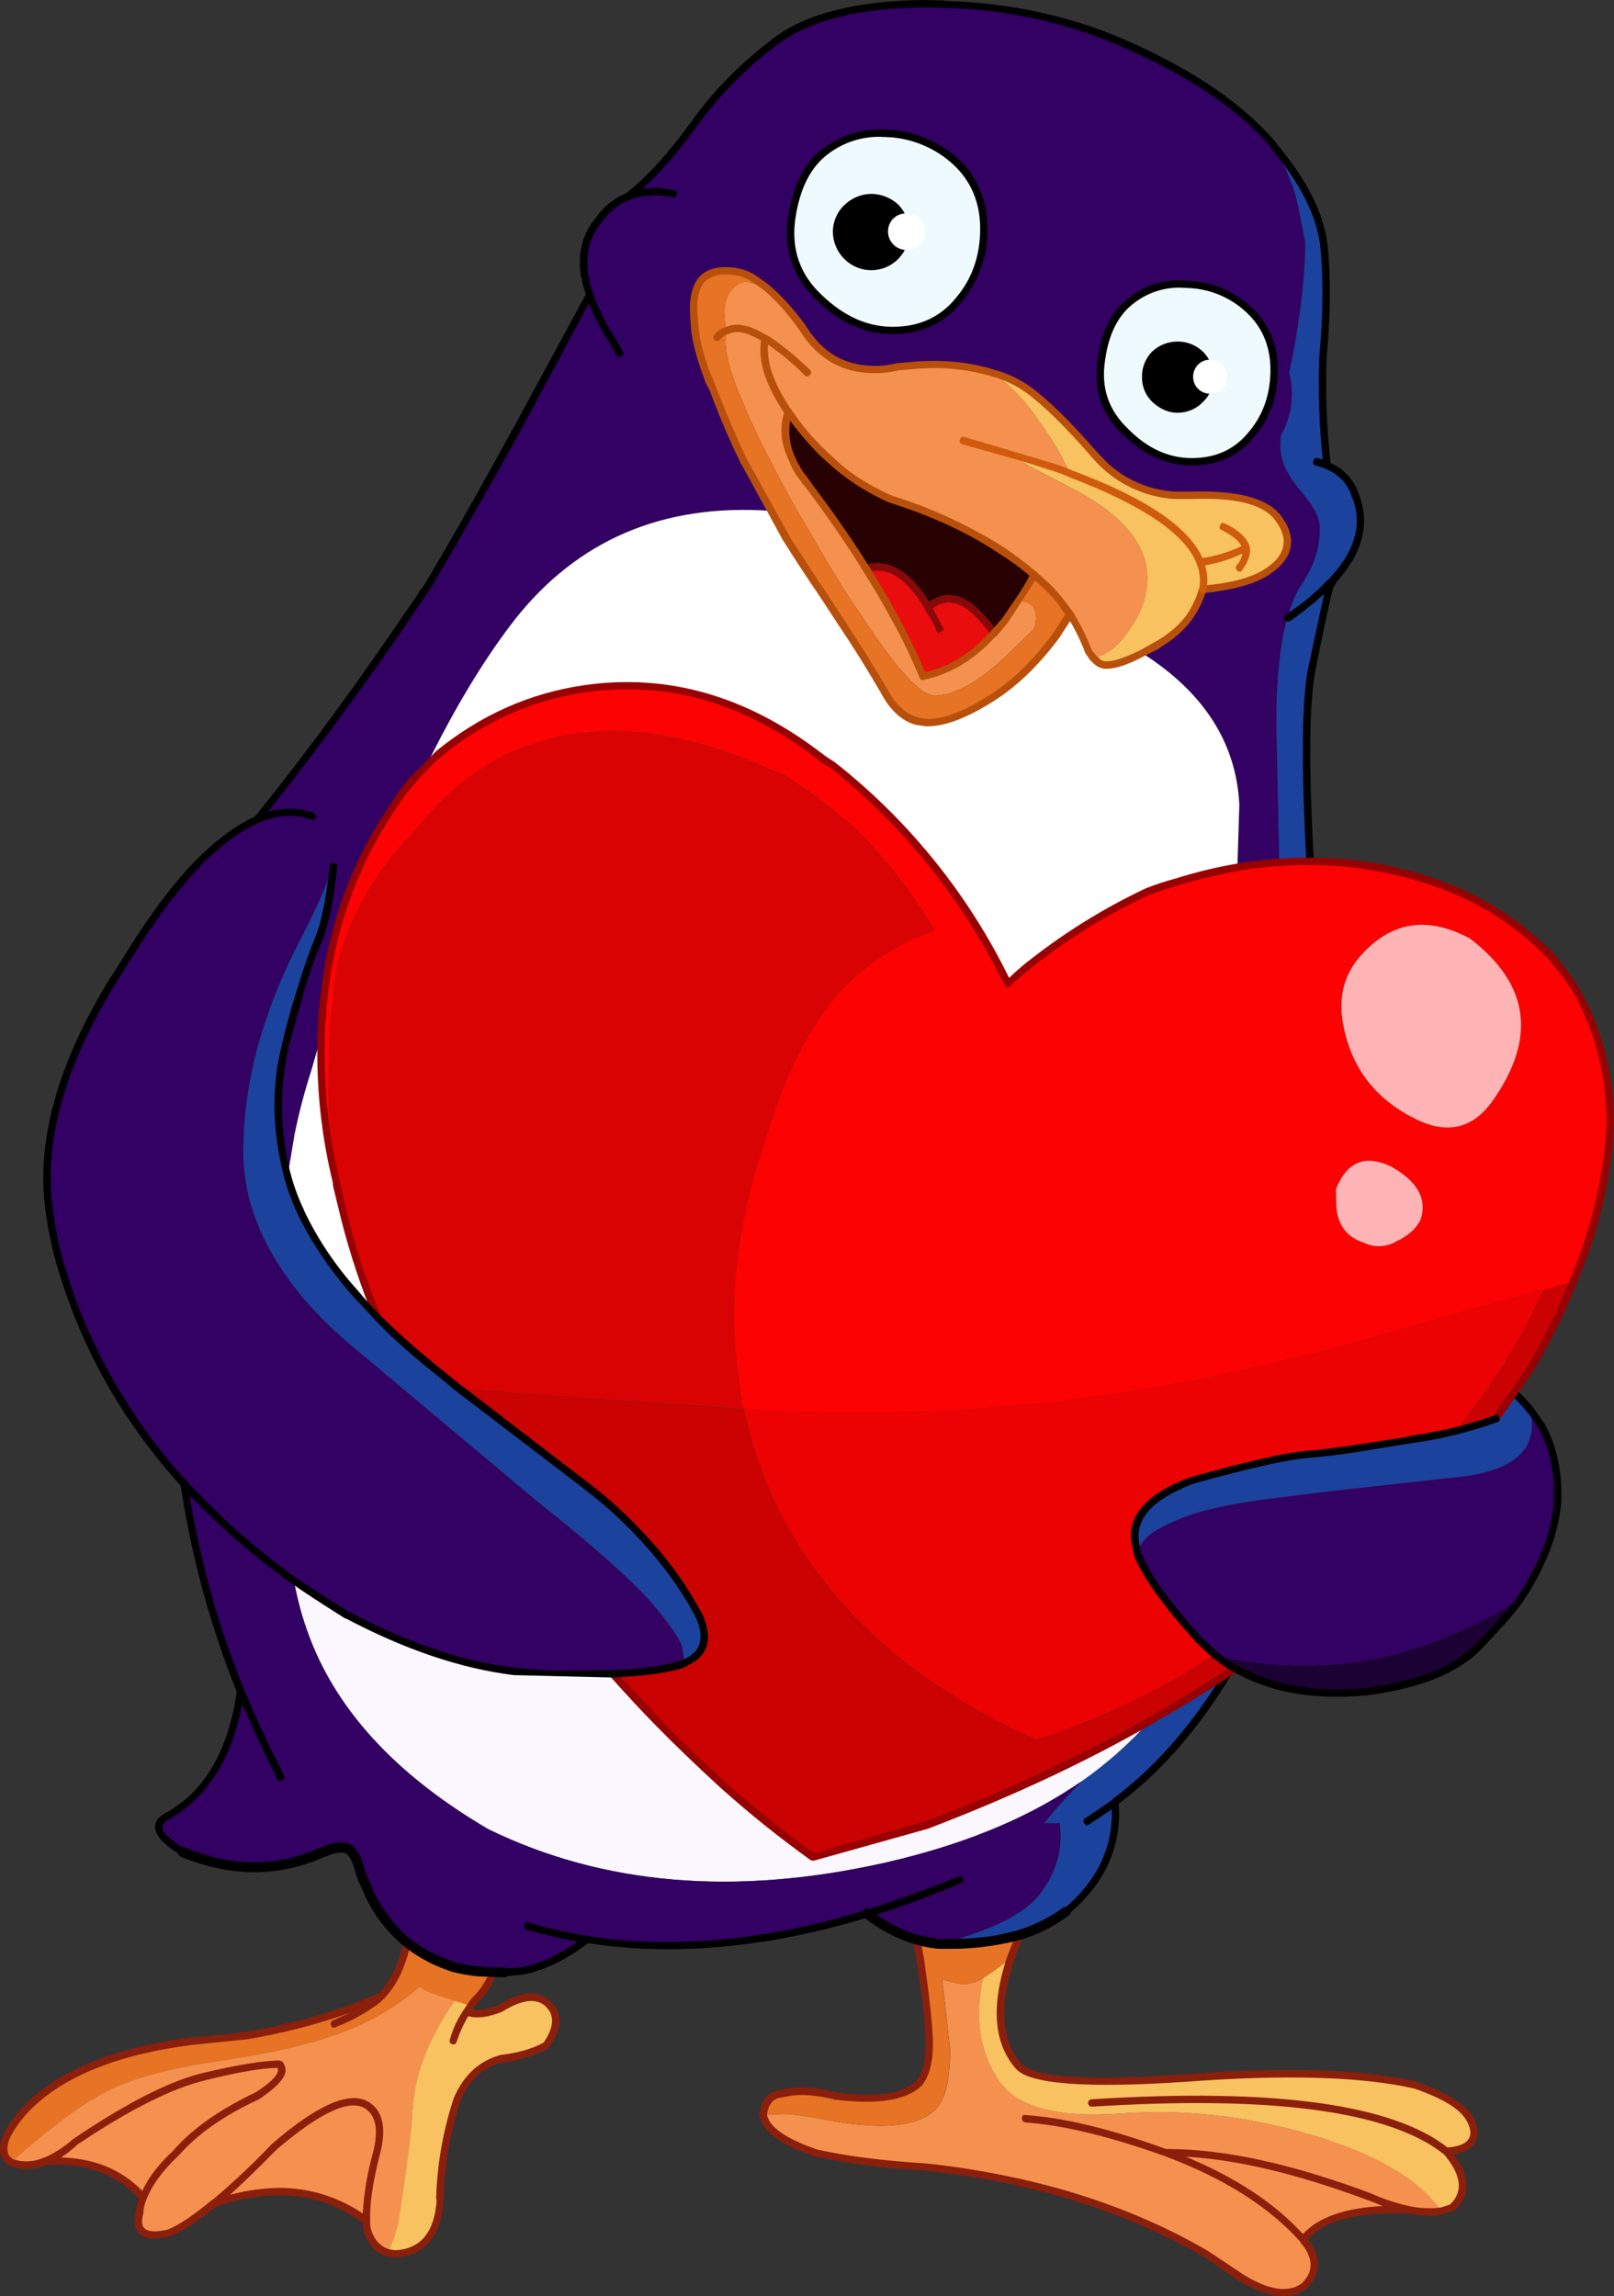
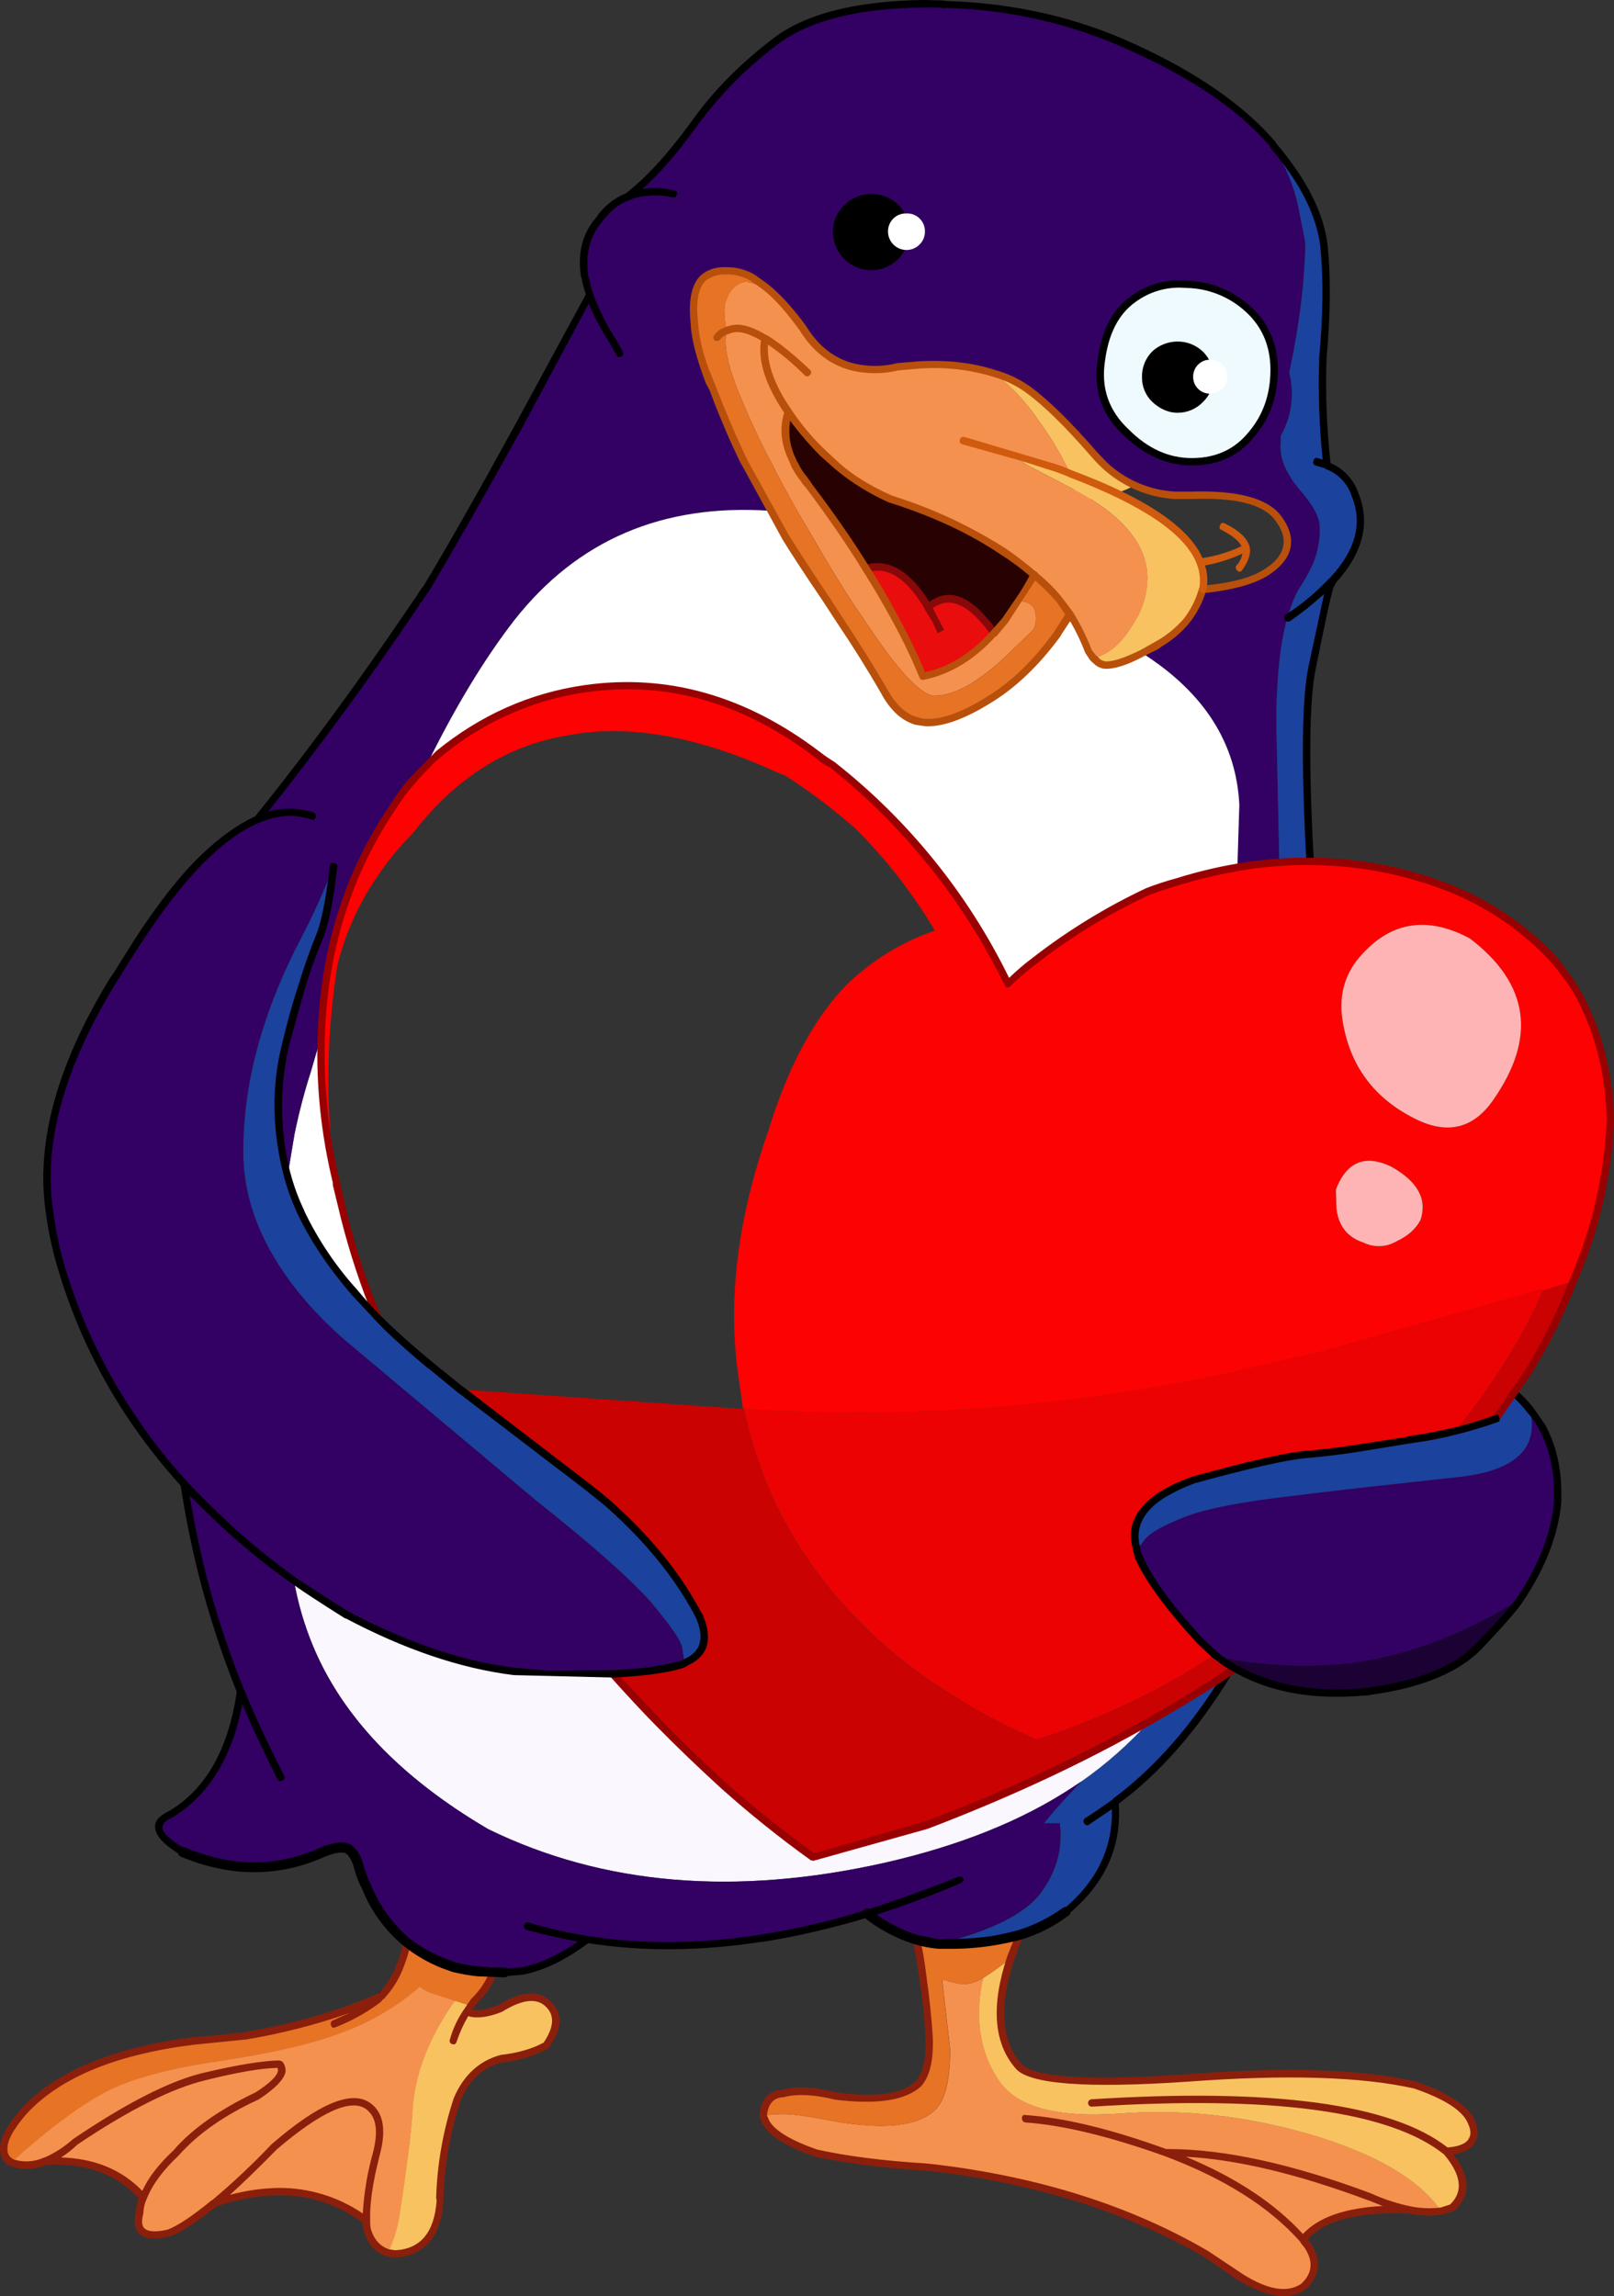
<svg xmlns="http://www.w3.org/2000/svg" version="1.0" id="Layer_1" x="0px" y="0px" viewBox="0 0 675.67 961.42" enable-background="new 0 0 675.67 961.42" xml:space="preserve">
  <rect x="0" y="0" width="675.67" height="961.42" fill="#333333" stroke="none" />
  <title>loveanimals_0003</title>
  <path fill="#F5914E" d="M487.75,901.25c23.5-0.167,52.003,6.013,85.51,18.54c5.229,2.339,10.684,4.135,16.28,5.36  c4.542,0.931,9.203,1.141,13.81,0.62c-9.207-13.333-27.54-24.047-55-32.14c-27.2-7.827-53.78-10.71-79.74-8.65  c-25.827,1.787-42.517-2.677-50.07-13.39c-7.693-10.987-10.233-24.32-7.62-40l0.82-3.5c-2.46,1.61-5.304,2.535-8.24,2.68  c-1.647,0-4.53-0.617-8.65-1.85h-0.41l3.3,29.05c0,11.673-1.65,19.64-4.95,23.9c-4.12,5.493-12.363,8.24-24.73,8.24  c-7.268-0.193-14.506-1.019-21.63-2.47c-8.793-1.647-14.77-2.47-17.93-2.47c-2.333,0-4.873,0.137-7.62,0.41l-1.24-0.41v0.62  l1.24,3.09c2.613,4.533,9.55,8.723,20.81,12.57c14.925,3.132,30.077,5.064,45.31,5.78l3.91,0.41  c43.267,5.08,81.247,17.1,113.94,36.06l14.63,9.89c11.127,6.733,19.793,8.037,26,3.91c5.633-5.08,6.25-10.85,1.85-17.31l-1.85-2.47  C532.267,922.887,513.023,910.73,487.75,901.25z" />
  <path fill="#F5914E" d="M573.26,919.79c-33.507-12.527-62.01-18.707-85.51-18.54c25.273,9.48,44.503,21.637,57.69,36.47  c6.867-8.927,21.563-13.117,44.09-12.57C583.938,923.924,578.486,922.128,573.26,919.79z" />
  <path fill="#F8C261" d="M605.61,900.84c10.167-1.1,13.533-5.433,10.1-13c-2.747-5.333-10.507-10.28-23.28-14.84  c-22.287-5.067-54.097-6.09-95.43-3.07c-41.487,2.887-64.977,1.307-70.47-4.74c-8.927-10.167-10.027-25.347-3.3-45.54  c-3.634,3.096-7.491,5.92-11.54,8.45l-0.82,3.5c-2.613,15.66-0.073,28.993,7.62,40c7.553,10.713,24.243,15.177,50.07,13.39  c25.96-2.06,52.54,0.823,79.74,8.65c27.473,8.107,45.807,18.82,55,32.14l4.53-1.44C614.317,918.287,613.577,910.453,605.61,900.84z" />
  <path fill="#E77325" d="M200.32,825.42c-3.477-0.344-6.921-0.962-10.3-1.85l-4.33-1.65c-5.491-2.096-10.633-5.013-15.25-8.65  c-0.632,3.095-1.528,6.129-2.68,9.07c-1.638,4.849-4.309,9.285-7.83,13l-0.41,0.41c-18.036,7.889-37.012,13.428-56.46,16.48  c-8,0.96-15.487,1.717-22.46,2.27c-33.107,4.393-56.733,14.283-70.88,29.67C1.207,894.183-0.7,901.127,4,905l0.82,0.41  c14.147-12.773,26.44-22.107,36.88-28c10.44-6.18,26.857-10.92,49.25-14.22c22.113-3.3,39.217-7.213,51.31-11.74  c12.321-4.368,23.714-11.006,33.59-19.57c1.767,1.43,3.809,2.482,6,3.09l15.15,4.88l2.27-2.88c2.979-3.028,5.354-6.595,7-10.51  l0.21-0.62h-1.24L200.32,825.42z" />
  <path fill="#F5914E" d="M175.8,831.81c-9.876,8.564-21.269,15.202-33.59,19.57c-12.087,4.533-29.19,8.447-51.31,11.74  c-22.393,3.3-38.81,8.04-49.25,14.22c-10.44,5.907-22.733,15.24-36.88,28c4.393,1.647,9.2,1.44,14.42-0.62  c4.523-1.986,8.696-4.687,12.36-8c22.113-14.973,40.177-24.107,54.19-27.4c13.46-3.16,23.83-4.877,31.11-5.15  c2.747,3.02-0.343,7.483-9.27,13.39c-14.973,7.007-26.307,14.973-34,23.9C66.86,907.913,62.333,914.093,60,920  c-0.871,2.104-1.426,4.324-1.65,6.59c-1.92,7.827,2.08,10.643,12,8.45c4.667-1.647,11.123-5.837,19.37-12.57  c8.836-7.402,17.23-15.315,25.14-23.7c19.64-16.62,32.827-22.183,39.56-16.69c4.667,3.433,5.697,10.163,3.09,20.19  c-3.02,11.673-4.393,20.877-4.12,27.61c-0.027,1.467,0.183,2.929,0.62,4.33c1.373,4.667,4.19,7.69,8.45,9.07  c2.044-4.338,3.565-8.903,4.53-13.6c3.433-22.113,5.357-37.223,5.77-45.33c0.667-14.833,6.23-29.873,16.69-45.12l1.24-1.44  l-8.86-2.88C179.628,834.303,177.575,833.247,175.8,831.81z" />
  <path fill="#F5914E" d="M107.6,877.55c8.927-5.907,12.017-10.37,9.27-13.39c-7.28,0.273-17.65,1.99-31.11,5.15  c-14,3.3-32.063,12.433-54.19,27.4c-3.664,3.313-7.837,6.014-12.36,8C36.65,903.917,50.247,909.013,60,920  c2.333-5.907,6.867-12.087,13.6-18.54C81.293,892.527,92.627,884.557,107.6,877.55z" />
  <path fill="#F8C261" d="M184.24,921.44v-1c0.415-14.145,2.842-28.159,7.21-41.62c3.853-9.213,10.037-14.857,18.55-16.93  c6.492-0.583,12.799-2.474,18.54-5.56c5.22-7.28,5.553-13.05,1-17.31c-4.533-4.393-11.263-3.777-20.19,1.85  c-5.767,2.333-10.433,2.813-14,1.44l1.65-2.47l-6.39-2.06l-1.24,1.44c-10.44,15.247-16.003,30.287-16.69,45.12  c-0.413,8.107-2.337,23.217-5.77,45.33c-0.965,4.697-2.486,9.262-4.53,13.6l2.68,0.41C176.887,943.14,183.28,935.727,184.24,921.44z  " />
  <path fill="#F5914E" d="M154.37,882.09c-6.733-5.493-19.92,0.07-39.56,16.69c-7.91,8.385-16.304,16.298-25.14,23.7  c25-8.38,46.223-5.907,63.67,7.42c-0.273-6.733,1.1-15.937,4.12-27.61C160.067,892.257,159.037,885.523,154.37,882.09z" />
  <path fill="#E77325" d="M397.09,813.89h-3.91L383.7,812c1.078,4.692,1.902,9.439,2.47,14.22c1.425,9.078,2.386,18.224,2.88,27.4  c0.273,8.513-1.17,14.763-4.33,18.75c-5.907,5.767-17.573,7.483-35,5.15c-8.927-2.2-16.343-2.533-22.25-1  c-4.533,0.413-7.143,3.297-7.83,8.65l1.24,0.41c2.747-0.273,5.287-0.41,7.62-0.41c3.16,0,9.137,0.823,17.93,2.47  c7.104,1.451,14.322,2.281,21.57,2.48c12.36,0,20.603-2.747,24.73-8.24c3.3-4.26,4.95-12.227,4.95-23.9l-3.3-29.05h0.41  c4.12,1.233,7.003,1.85,8.65,1.85c2.936-0.145,5.78-1.07,8.24-2.68c4.049-2.53,7.906-5.354,11.54-8.45L427,810  c-3.632,1.142-7.356,1.969-11.13,2.47C409.661,813.47,403.379,813.945,397.09,813.89z" />
  <path fill="#EC0202" d="M546.89,609.08l44.71-6.39c5.968-0.832,11.884-2.001,17.72-3.5c16.207-20.193,28.433-39.837,36.68-58.93  l-0.82-0.41l-66.35,18.75c-10.44,3.16-20.057,5.827-28.85,8l-39.35,9.07c-65.459,13.792-132.496,18.576-199.25,14.22  c3.471,16.447,9.227,32.328,17.1,47.18c14.56,26.513,35.097,48.903,61.61,67.17l15.45,9.76c9.202,5.338,18.704,10.139,28.46,14.38  c21.538-6.949,42.262-16.206,61.81-27.61l12.78-7.83l-6.59-6.19c-13.333-14.56-21.85-26.373-25.55-35.44l-0.62-2.06L475.6,648  c-2.333-8.513,1.17-15.793,10.51-21.84c4.367-2.66,8.995-4.869,13.81-6.59C523.267,613.263,538.923,609.767,546.89,609.08z" />
  <path fill="#1B429C" d="M591.6,602.69l-44.71,6.39c-8,0.667-23.667,4.17-47,10.51c-4.815,1.721-9.443,3.93-13.81,6.59  c-9.333,6.047-12.837,13.327-10.51,21.84l0.21,1.24l3.71-4.95c2.2-2.607,7.627-5.63,16.28-9.07c8.653-3.44,23.693-6.393,45.12-8.86  c13.047-1.647,29.737-3.57,50.07-5.77l18.75-2.06c24.453-2.473,34.687-11.95,30.7-28.43c-2.012-2.439-4.215-4.713-6.59-6.8  l-7.6,10.68c-5.537,2.019-11.178,3.738-16.9,5.15C603.485,600.662,597.569,601.844,591.6,602.69z" />
  <path fill="#CA0202" d="M626.22,594l13.19-19c7.64-12.255,14.057-25.23,19.16-38.74l-12.57,4  c-8.24,19.093-20.467,38.737-36.68,58.93C615.043,597.765,620.684,596.033,626.22,594z" />
  <path fill="#320163" d="M495.79,635.24c-8.667,3.433-14.093,6.457-16.28,9.07l-3.71,4.95l0.62,2.06  c3.72,9.06,12.247,20.87,25.58,35.43l6.59,6.18l1,0.82l12,2.06c12.291,1.647,24.716,2.063,37.09,1.24  c16.62-1.233,33.583-5.63,50.89-13.19c9.389-4.04,18.421-8.864,27-14.42c9.333-14.287,14.483-27.817,15.45-40.59v-3.71  c0-10.853-2.197-20.127-6.59-27.82c-1.388-2.57-3.044-4.987-4.94-7.21c4,16.487-6.233,25.963-30.7,28.43L591,620.61  c-20.333,2.2-37.023,4.123-50.07,5.77C519.49,628.853,504.443,631.807,495.79,635.24z" />
  <path fill="#1B0134" d="M517,698.71c15.113,8.667,33.52,11.893,55.22,9.68c21.84-2.887,37.43-9.22,46.77-19  c9.48-9.893,15.317-16.56,17.51-20c-8.579,5.556-17.611,10.38-27,14.42c-17.333,7.553-34.297,11.95-50.89,13.19  c-12.374,0.823-24.799,0.407-37.09-1.24l-12-2.06C511.834,695.624,514.34,697.303,517,698.71z" />
  <path fill="#EA0D0D" d="M386.38,283.11c10.847-2.073,20.803-8.11,29.87-18.11c-1.244-1.882-2.621-3.673-4.12-5.36  c-8.513-9.613-16.343-11.33-23.49-5.15c-8-13.733-16.667-19.16-26-16.28c4.533,7.28,8.723,14.423,12.57,21.43  C379.385,267.24,383.115,275.077,386.38,283.11z" />
-   <path fill="#F8C261" d="M498.88,207.49h-7.21c-10.928-0.621-21.287-5.071-29.26-12.57l-4.53-4.74  c-10.587-12.5-19.79-21.56-27.61-27.18c-4.238-3.011-8.979-5.243-14-6.59c4.891,3.64,9.314,7.868,13.17,12.59  c2.034,2.333,3.892,4.813,5.56,7.42c4.334,5.822,8.126,12.028,11.33,18.54c0.14,0.273,0.757,1.44,1.85,3.5  c31.18,11.813,49.243,24.177,54.19,37.09c1.228,3.216,1.654,6.683,1.24,10.1l-0.21,1.24c11.54-1.1,20.127-3.297,25.76-6.59  c10.853-6.593,12.64-14.56,5.36-23.9C529.027,209.913,517.147,206.943,498.88,207.49z" />
+   <path fill="#F8C261" d="M498.88,207.49h-7.21c-10.928-0.621-21.287-5.071-29.26-12.57l-4.53-4.74  c-10.587-12.5-19.79-21.56-27.61-27.18c-4.238-3.011-8.979-5.243-14-6.59c4.891,3.64,9.314,7.868,13.17,12.59  c2.034,2.333,3.892,4.813,5.56,7.42c4.334,5.822,8.126,12.028,11.33,18.54c0.14,0.273,0.757,1.44,1.85,3.5  c1.228,3.216,1.654,6.683,1.24,10.1l-0.21,1.24c11.54-1.1,20.127-3.297,25.76-6.59  c10.853-6.593,12.64-14.56,5.36-23.9C529.027,209.913,517.147,206.943,498.88,207.49z" />
  <path fill="#F5914E" d="M304.37,138.46c-1.513,4.947-0.14,12.983,4.12,24.11l5.15,12.16c2.887,6.453,6.183,13.183,9.89,20.19  c2.887,5.767,6.527,12.497,10.92,20.19l4.74,8c9.067,15.8,16.623,27.957,22.67,36.47c13.733,20.88,23.487,31.457,29.26,31.73  c8.107,0,17.927-5.357,29.46-16.07l12.16-11.74c0.482-1.261,0.818-2.573,1-3.91c0.097-1.773-0.247-3.542-1-5.15  c-1.471-1.992-3.961-2.954-6.39-2.47l-10.1,13c-9.067,10-19.027,16.043-29.88,18.13c-3.252-8.039-6.968-15.882-11.13-23.49  c-3.847-7.007-8.037-14.15-12.57-21.43c-7.437-12.01-15.485-23.632-24.11-34.82l-2.06-2.68c-1.422-1.797-2.665-3.73-3.71-5.77  l-0.79-1.84c-3.433-7.14-4.05-13.94-1.85-20.4c-8.24-11.673-11.537-21.977-9.89-30.91c-4.26-2.473-7.9-3.847-10.92-4.12  C307.641,137.504,305.935,137.786,304.37,138.46z" />
  <path fill="#280202" d="M330.13,172.67c-2.2,6.453-1.583,13.253,1.85,20.4l0.82,1.85c1.045,2.04,2.288,3.973,3.71,5.77l2.06,2.68  c8.625,11.188,16.673,22.81,24.11,34.82c9.333-2.887,18,2.54,26,16.28c7.14-6.18,14.97-4.463,23.49,5.15  c1.499,1.687,2.876,3.478,4.12,5.36l4.53-5.36l12-18.34l0.21-0.41c-4.094-3.606-8.45-6.905-13.03-9.87  c-12.913-8.667-28.64-16-47.18-22c-8.183-3.567-15.816-8.281-22.67-14l-5.56-5.15C339.26,184.573,334.42,178.823,330.13,172.67z" />
  <path fill="#F8C261" d="M448.19,198.42c-4.12-1.647-7.347-2.813-9.68-3.5c-5.333-1.92-10.417-3.5-15.25-4.74l6.8,4.53l21.22,11.13  c19.367,10.58,29.05,22.667,29.05,36.26c-0.077,6.171-1.785,12.212-4.95,17.51l-2.06,3.3c-4.533,7.14-9.753,11.33-15.66,12.57  l1.65,1.65c0.882,0.576,1.856,0.995,2.88,1.24c3.573,0.273,8.863-1.377,15.87-4.95l5.56-2.88l2.47-1.65  c4.076-2.452,7.698-5.588,10.71-9.27c3.052-3.758,5.296-8.105,6.59-12.77l0.21-1.24c0.414-3.417-0.012-6.884-1.24-10.1  C497.453,222.597,479.397,210.233,448.19,198.42z" />
  <path fill="#FFFFFF" d="M140.77,495.13c-4.824-19.96-6.972-40.473-6.39-61l-4.12,14.22c-2.836,8.791-5.174,17.735-7,26.79  l-2.88,17.31c1.362,5.169,3.224,10.192,5.56,15c5.22,11.127,12.707,22.323,22.46,33.59c4.12,4.667,7.347,8.17,9.68,10.51l-0.21-0.41  c-5.579-13.297-10.126-27.004-13.6-41l-3.5-14.42v-0.62V495.13z" />
-   <path fill="#DA0303" d="M321.47,473.91c8.38-27.333,19.507-48,33.38-62c10.428-9.936,22.864-17.523,36.47-22.25  c-9.176-15.478-20.263-29.74-33-42.45c-9.293-8.244-19.213-15.753-29.67-22.46l-2.68-1c-33.38-15.387-62.713-20.677-88-15.87  c-25.547,4.12-47.25,17.787-65.11,41c-5.607,5.591-10.632,11.736-15,18.34c-7.778,11.316-13.433,23.951-16.69,37.29  c-4.807,31.593-4.943,61.813-0.41,90.66v0.62l3.5,14.42c3.474,13.996,8.021,27.703,13.6,41l0.21,0.41  c6.928,6.972,14.218,13.575,21.84,19.78l13.19,10.71l2.88-0.21l115.39,8l-0.37-0.4l-2.06-14.63  C304.66,543.963,308.837,510.31,321.47,473.91z" />
  <path fill="#F5914E" d="M448.19,198.42c-1.1-2.06-1.717-3.227-1.85-3.5c-3.207-6.513-7.003-12.719-11.34-18.54  c-1.668-2.607-3.526-5.087-5.56-7.42c-3.864-4.716-8.294-8.938-13.19-12.57c-9.876-2.981-20.206-4.166-30.5-3.5l-9.89,0.82  c-4.872,1.054-9.881,1.331-14.84,0.82c-10.58-1.373-18.89-7.073-24.93-17.1c-5.767-7.827-11.057-13.663-15.87-17.51l-6.39-1.65  c-1.691-0.455-3.496-0.156-4.95,0.82c-1.197,0.764-2.244,1.74-3.09,2.88c-1.044,1.651-1.81,3.462-2.27,5.36  c-0.258,1.428-0.329,2.884-0.21,4.33c0.273,3.707,0.607,5.973,1,6.8c1.559-0.671,3.258-0.953,4.95-0.82  c3.02,0.273,6.66,1.647,10.92,4.12c-1.647,8.927,1.65,19.23,9.89,30.91c4.281,6.123,9.107,11.847,14.42,17.1l5.56,5.15  c6.854,5.719,14.487,10.433,22.67,14c18.58,6.053,34.34,13.413,47.28,22.08c4.571,2.972,8.916,6.278,13,9.89l1.65,1.44  c3.292,2.742,6.328,5.778,9.07,9.07l5.77,8.24c2.415,4.156,4.482,8.504,6.18,13l1.85,2.68l0.21,0.21  c5.907-1.233,11.127-5.423,15.66-12.57l2.06-3.3c3.165-5.298,4.873-11.339,4.95-17.51c0-13.6-9.683-25.687-29.05-36.26l-21.22-11.13  l-6.8-4.53c4.807,1.233,9.89,2.813,15.25,4.74C440.86,195.657,444.063,196.807,448.19,198.42z" />
  <path fill="#E77325" d="M443,265l4.74-7.62l-4.12-6c-2.742-3.292-5.778-6.328-9.07-9.07l-1.65-1.44l-0.21,0.41L426.35,252  c2.429-0.484,4.919,0.478,6.39,2.47c0.753,1.608,1.097,3.377,1,5.15c-0.182,1.337-0.518,2.649-1,3.91l-12.16,11.74  c-11.54,10.713-21.36,16.07-29.46,16.07c-5.767-0.273-15.52-10.85-29.26-31.73c-6.047-8.513-13.603-20.67-22.67-36.47l-4.74-8  c-4.393-7.693-8.033-14.423-10.92-20.19c-3.707-7.007-7.003-13.737-9.89-20.19l-5.15-12.16c-4.26-11.127-5.633-19.163-4.12-24.11  c-0.413-0.827-0.747-3.093-1-6.8c-0.119-1.446-0.048-2.902,0.21-4.33c0.46-1.898,1.226-3.709,2.27-5.36  c0.846-1.14,1.893-2.116,3.09-2.88c1.454-0.976,3.259-1.275,4.95-0.82l6.39,1.65l-4.95-3.5c-3.008-1.762-6.406-2.752-9.89-2.88  c-11.54-0.827-16.417,6.383-14.63,21.63c0.14,5.333,1.65,12.063,4.53,20.19l1.65,4.53l1.65,3.3c4,10.58,8.333,20.677,13,30.29  l17.51,31.73c5.493,8.793,10.92,17.173,16.28,25.14l6.39,9.27c7.827,11.953,14.007,21.913,18.54,29.88  c3.707,6.867,8.24,10.987,13.6,12.36c1.261,0.416,2.582,0.626,3.91,0.62c6.973,0.253,15.683-2.917,26.13-9.51  c10.167-6.18,19.713-15.313,28.64-27.4C442.635,265.348,442.775,265.115,443,265z" />
  <path fill="#1B429C" d="M543.38,86.13l2.88,14.63c0.273,2.607,0,8.787-0.82,18.54c-1.132,11.632-2.921,23.19-5.36,34.62l-0.4,2.08  c2.273,8.913,1.019,18.359-3.5,26.37l-0.18,4.72c0.072,2.688,0.631,5.341,1.65,7.83c1.669,3.743,3.891,7.215,6.59,10.3  c5.493,6.32,8.24,11.47,8.24,15.45c0.145,5.296-0.836,10.562-2.88,15.45c-1.762,3.801-3.829,7.453-6.18,10.92  c-1.921,3.65-3.375,7.527-4.33,11.54c5.927-3.826,11.449-8.245,16.48-13.19l2.47-2.47c10.987-11.953,14.077-23.837,9.27-35.65  c-1.93-5.631-6.216-10.143-11.74-12.36c-1.767-14.971-2.386-30.055-1.85-45.12c1.787-17.58,1.923-33.307,0.41-47.18  c-1.647-12.913-8.583-26.65-20.81-41.21C538.38,70.053,541.733,78.297,543.38,86.13z" />
  <path fill="#1B429C" d="M513.71,701c-10,6.453-20.853,13.047-32.56,19.78c-8.494,9.429-18.032,17.863-28.43,25.14l-2.27,2.27  l-0.82,1c-4.43,4.522-8.626,9.268-12.57,14.22h6.59v0.21c1.373,10.713-1.51,20.673-8.65,29.88c-3.847,4.667-9.89,8.857-18.13,12.57  c-6.402,2.788-13.017,5.062-19.78,6.8l-0.41,0.21l-3.09,0.82h3.5c6.279,0.047,12.552-0.435,18.75-1.44  c3.784-0.497,7.518-1.32,11.16-2.46c6.85-2.122,13.318-5.322,19.16-9.48c15.247-12.773,22.113-28.09,20.6-45.95  C484.327,741.363,499.977,723.507,513.71,701z" />
  <path fill="#1B429C" d="M119.55,437.44l6.59-23.7c2.333-7.553,4.807-14.553,7.42-21c2.473-5.907,4.473-15.867,6-29.88  c-3.874,10.146-8.345,20.053-13.39,29.67c-16.207,31.047-24.31,60.787-24.31,89.22c-0.16,20.167,7.52,39.943,23.04,59.33  c6.159,7.537,12.987,14.502,20.4,20.81l79.12,66.35c23.08,18.267,39.08,32.417,48,42.45c8.24,9.753,12.637,16.14,13.19,19.16l1,6.59  l1.24-0.62c7.14-3.433,8.857-9.613,5.15-18.54l-1-1.85c-8.24-15.66-20.397-30.633-36.47-44.92c-2.06-1.92-5.7-4.943-10.92-9.07  l-64.7-50.07c-7.622-6.205-14.912-12.808-21.84-19.78c-2.333-2.333-5.56-5.837-9.68-10.51c-9.753-11.267-17.24-22.463-22.46-33.59  c-2.336-4.808-4.198-9.831-5.56-15C115.457,473.497,115.183,455.147,119.55,437.44z" />
  <path fill="#320163" d="M532.46,60.17c-12.907-14.973-32.273-28.363-58.1-40.17c-24.653-11.342-51.37-17.513-78.5-18.13l-8-0.21  l-1,0.21V1.65C359.067,1.923,338.447,7.073,325,17.1c-14.147,10.713-25.687,22.38-34.62,35c-9.48,13.187-18.683,23.283-27.61,30.29  c-4.939,2.027-9.169,5.468-12.16,9.89c-5.333,6.32-7.257,14.15-5.77,23.49l0.41,1.44c0.261,2.126,0.817,4.206,1.65,6.18l-30.5,56.46  c-14.433,26.1-27.073,48.293-37.92,66.58l-4.33,6.39c-22.393,32.967-44.51,63.05-66.35,90.25c-4.991,2.121-9.642,4.968-13.8,8.45  c-3.082,2.386-6.04,4.929-8.86,7.62c-8.793,8.667-17.927,20.273-27.4,34.82c-4.667,7.14-7.827,12.14-9.48,15l-0.62,0.82  c-22.253,36.4-31.253,69.023-27,97.87c1.107,7.951,2.829,15.805,5.15,23.49c10.072,33.586,27.613,64.456,51.31,90.3  c4.947,5.493,11.403,11.88,19.37,19.16c8.4,7.61,17.261,14.697,26.53,21.22c5.633,4,12.967,8.807,22,14.42  c24.86,13.187,48.28,21.087,70.26,23.7l14,1.24l27.4-0.21c12.227-0.547,21.5-1.783,27.82-3.71l2.06-0.82l-1-6.59  c-0.547-3.02-4.943-9.407-13.19-19.16c-8.927-10-24.927-24.15-48-42.45l-79.05-66.35c-7.413-6.308-14.241-13.273-20.4-20.81  c-15.52-19.387-23.21-39.167-23.07-59.34c0-28.433,8.103-58.173,24.31-89.22c5.045-9.617,9.516-19.524,13.39-29.67  c-1.513,14-3.513,23.96-6,29.88c-2.613,6.453-5.087,13.453-7.42,21l-6.59,23.7c-4.393,17.72-4.12,36.053,0.82,55l2.88-17.31  c1.826-9.055,4.164-17.999,7-26.79l4.12-14.22c0.827-30.493,8.037-58.033,21.63-82.62c2.887-5.08,5.977-10.027,9.27-14.84  c2.134-3.303,4.472-6.469,7-9.48c1.921-2.323,3.985-4.524,6.18-6.59c11.953-24.313,24.247-44.647,36.88-61  c26.373-33.52,62.02-48.767,106.94-45.74l-10.71-20.4c-4.667-9.613-9-19.71-13-30.29l-1.65-3.3l-1.65-4.53  c-2.887-8.107-4.397-14.837-4.53-20.19c-1.787-15.247,3.09-22.457,14.63-21.63c3.484,0.128,6.882,1.118,9.89,2.88l4.95,3.5  c4.807,3.847,10.097,9.683,15.87,17.51c6.047,10,14.357,15.7,24.93,17.1c4.959,0.511,9.967,0.234,14.84-0.82l9.89-0.82  c10.294-0.666,20.624,0.519,30.5,3.5c5.021,1.347,9.762,3.579,14,6.59c7.827,5.633,17.03,14.7,27.61,27.2l4.53,4.74  c7.973,7.499,18.332,11.949,29.26,12.57h7.21c18.267-0.547,30.15,2.407,35.65,8.86c7.28,9.333,5.493,17.3-5.36,23.9  c-5.633,3.3-14.22,5.497-25.76,6.59c-1.294,4.665-3.538,9.012-6.59,12.77c-3.012,3.682-6.634,6.818-10.71,9.27l-2.47,1.65  l-5.56,2.88c25.96,16.487,39.56,37.71,40.8,63.67l-0.82,26c5.814-1.009,11.68-1.69,17.57-2.04l-1.24-58.11  c0-17.86,1.443-32.283,4.33-43.27l0.41-1c0.955-4.013,2.409-7.89,4.33-11.54c2.351-3.467,4.418-7.119,6.18-10.92  c2.044-4.888,3.025-10.154,2.88-15.45c0-4-2.747-9.15-8.24-15.45c-2.699-3.085-4.921-6.557-6.59-10.3  c-1.019-2.489-1.578-5.142-1.65-7.83l0.21-4.74c4.519-8.011,5.773-17.457,3.5-26.37l0.41-2.06c2.439-11.43,4.228-22.988,5.36-34.62  c0.827-9.753,1.1-15.933,0.82-18.54l-2.88-14.63c-1.647-7.827-5.013-16.07-10.1-24.73L532.46,60.17z" />
  <path fill="#FFFFFF" d="M447.78,257.35L443,265c-0.251,0.103-0.414,0.349-0.41,0.62c-8.907,12.073-18.437,21.2-28.59,27.38  c-10.44,6.593-19.163,9.753-26.17,9.48c-1.328,0.006-2.649-0.204-3.91-0.62c-5.333-1.373-9.867-5.493-13.6-12.36  c-4.533-8-10.713-17.96-18.54-29.88l-6.39-9.27c-5.333-8-10.76-16.38-16.28-25.14l-6.8-11.33  c-44.92-3.02-80.567,12.227-106.94,45.74c-12.667,16.347-24.96,36.68-36.88,61c1.538-1.826,3.264-3.485,5.15-4.95  c17.414-14.712,38.628-24.209,61.2-27.4c34.48-4.947,67.037,4.327,97.67,27.82c1.925,1.566,3.994,2.946,6.18,4.12  c31.024,24.654,56.083,55.993,73.31,91.68c3.514-3.522,7.303-6.759,11.33-9.68c14.425-11.507,30.21-21.196,47-28.85  c4.003-1.702,8.136-3.08,12.36-4.12c8.307-2.563,16.758-4.63,25.31-6.19l0.82-26c-1.233-25.96-14.833-47.183-40.8-63.67  c-7.007,3.573-12.297,5.223-15.87,4.95c-1.024-0.245-1.998-0.664-2.88-1.24l-1.85-1.85l-1.85-2.68c-1.698-4.496-3.765-8.844-6.18-13  L447.78,257.35z" />
  <path fill="#1B429C" d="M555.54,245.4c-5.031,4.945-10.553,9.364-16.48,13.19l-0.41,1c-2.887,10.987-4.33,25.41-4.33,43.27  l1.24,58.14c4.245-0.394,8.509-0.531,12.77-0.41c-2.333-40.387-2.06-67.387,0.82-81c4-19.093,6.54-30.427,7.62-34l1.24-2.68  L555.54,245.4z" />
  <path fill="#FD0202" d="M674,469.58c-0.413-21.153-5.29-39.697-14.63-55.63c-2.855-4.598-6.094-8.947-9.68-13  c-13.357-14.169-29.982-24.85-48.42-31.11c-16.998-6.129-34.93-9.266-53-9.27c-4.261-0.121-8.526,0.016-12.77,0.41  c-5.867,0.363-11.71,1.054-17.5,2.07c-8.562,1.556-17.023,3.619-25.34,6.18c-4.224,1.04-8.357,2.418-12.36,4.12  c-16.79,7.654-32.575,17.343-47,28.85c-4.017,2.926-7.796,6.166-11.3,9.69c-17.237-35.695-42.31-67.037-73.35-91.69  c-2.186-1.174-4.255-2.554-6.18-4.12c-30.633-23.487-63.19-32.76-97.67-27.82c-22.572,3.191-43.786,12.688-61.2,27.4  c-1.886,1.465-3.612,3.124-5.15,4.95c-2.195,2.066-4.259,4.267-6.18,6.59c-2.528,3.011-4.866,6.177-7,9.48  c-19.507,28-29.81,60.487-30.91,97.46c-0.582,20.527,1.566,41.04,6.39,61c-4.533-28.847-4.397-59.067,0.41-90.66  c3.257-13.339,8.912-25.974,16.69-37.29c4.368-6.604,9.393-12.749,15-18.34c17.9-23.233,39.617-36.907,65.15-41.02  c25.273-4.807,54.607,0.483,88,15.87l2.68,1c10.457,6.707,20.377,14.216,29.67,22.46c12.737,12.71,23.824,26.972,33,42.45  c-13.606,4.727-26.042,12.314-36.47,22.25c-13.873,14-25,34.667-33.38,62c-12.667,36.4-16.857,70.067-12.57,101L311,589.5l0.41,0.41  c66.741,4.356,133.763-0.425,199.21-14.21l39.38-9.07c8.793-2.2,18.41-4.867,28.85-8l66.35-18.75l0.82,0.41l12.57-3.91  C667.814,515.258,673.039,492.608,674,469.58 M615.3,392.93c24.86,18.953,28.087,41.55,9.68,67.79  c-8.24,11.813-19.023,14.423-32.35,7.83c-17.58-8.667-27.813-22.61-30.7-41.83c-1.513-10.713,1.303-19.847,8.45-27.4  C582.88,385.72,597.853,383.59,615.3,392.93 M559.46,505.85l-0.21-7.85c4.533-11.673,12.293-14.833,23.28-9.48  c10.987,6.18,15.04,13.597,12.16,22.25c-1.92,3.707-5.217,6.66-9.89,8.86c-4.253,2.588-9.535,2.822-14,0.62  C564.06,518.083,560.28,513.283,559.46,505.85z" />
  <path fill="#FEB4B4" d="M582.53,488.54c-10.987-5.333-18.747-2.173-23.28,9.48l0.21,7.83c0.827,7.42,4.603,12.227,11.33,14.42  c4.465,2.202,9.747,1.968,14-0.62c4.667-2.2,7.963-5.153,9.89-8.86C597.56,502.137,593.51,494.72,582.53,488.54z" />
  <path fill="#FEB4B4" d="M625,460.72c18.407-26.233,15.18-48.83-9.68-67.79c-17.447-9.333-32.42-7.203-44.92,6.39  c-7.14,7.553-9.957,16.687-8.45,27.4c2.887,19.233,13.12,33.177,30.7,41.83C605.963,475.143,616.747,472.533,625,460.72z" />
  <path fill="#CA0202" d="M508.56,692.94l-12.78,7.83c-19.539,11.402-40.252,20.659-61.78,27.61  c-9.756-4.241-19.258-9.042-28.46-14.38l-15.45-9.68c-26.513-18.267-47.05-40.657-61.61-67.17  c-7.873-14.852-13.629-30.733-17.1-47.18l-115.39-8l-2.88,0.21l51.51,39.35c5.22,4.12,8.86,7.143,10.92,9.07  c16.073,14.287,28.23,29.26,36.47,44.92l1,1.85c3.707,8.927,1.99,15.107-5.15,18.54l-3.3,1.44c-6.32,1.92-15.593,3.157-27.82,3.71  c5.333,6.047,11.667,12.847,19,20.4c7.42,7.827,16.42,16.55,27,26.17c11.923,10.75,24.519,20.73,37.71,29.88L388,764.23  c32.128-12.046,63.267-26.583,93.13-43.48c11.673-6.733,22.527-13.327,32.56-19.78l3.3-2.27c-2.636-1.392-5.123-3.051-7.42-4.95  L508.56,692.94z" />
  <path fill="#FBF7FF" d="M449,748.36l3.71-2.47c10.398-7.277,19.936-15.711,28.43-25.14c-29.867,16.897-61.008,31.435-93.14,43.48  l-47.6,13.19c-13.191-9.15-25.787-19.13-37.71-29.88c-10.58-9.613-19.58-18.337-27-26.17c-7.28-7.553-13.613-14.353-19-20.4  l-27.4,0.21l-14-1.24c-22-2.607-45.42-10.507-70.26-23.7c-9.067-5.633-16.4-10.44-22-14.42c1.655,9.399,4.338,18.587,8,27.4  c12.36,29.673,36.81,55.223,73.35,76.65c48.08,23.487,103.507,28.153,166.28,14C401.88,772.737,427.993,762.233,449,748.36z" />
  <path fill="#320163" d="M452.72,745.89l-3.72,2.47c-21.02,13.873-47.12,24.383-78.3,31.53c-62.773,14.147-118.2,9.48-166.28-14  c-36.54-21.427-60.99-46.977-73.35-76.65c-3.662-8.813-6.345-18.001-8-27.4c-9.294-6.528-18.177-13.621-26.6-21.24  c-8-7.28-14.457-13.667-19.37-19.16c1.865,12.763,4.408,25.418,7.62,37.91c4.214,16.631,9.584,32.947,16.07,48.83  c-3.707,24.727-13.597,41.967-29.67,51.72c-7.827,3.573-5.973,8.723,5.56,15.45c19.78,8.38,39.08,8.45,57.9,0.21  c6.047-2.473,9.96-2.747,11.74-0.82c1.787,1.233,3.09,3.637,3.91,7.21c0.755,2.71,1.79,5.335,3.09,7.83  c3.734,9.088,9.599,17.144,17.1,23.49c4.617,3.637,9.759,6.554,15.25,8.65l4.33,1.65c3.379,0.888,6.823,1.506,10.3,1.85l4.95,0.41  l13.39-0.62c8.52-1.647,17.587-6.043,27.2-13.19c23.08,3.433,47.463,3.227,73.15-0.62c14.926-2.365,29.661-5.807,44.09-10.3  c6.061,4.997,13.077,8.706,20.62,10.9l9.48,1.85h0.41l3.09-0.82l0.41-0.21c6.763-1.738,13.378-4.012,19.78-6.8  c8.24-3.707,14.283-7.897,18.13-12.57c7.14-9.207,10.023-19.167,8.65-29.88v-0.17h-6.59c3.944-4.952,8.14-9.698,12.57-14.22l0.82-1  L452.72,745.89z" />
  <path d="M159.73,837.17l1-0.41c0.446-0.359,0.739-0.873,0.82-1.44c0.055-0.755-0.512-1.411-1.267-1.466  c-0.128-0.009-0.257-0.001-0.383,0.026c-0.798-0.113-1.537,0.443-1.65,1.241c-0.019,0.136-0.019,0.273,0,0.409  c-0.157,0.74,0.316,1.467,1.057,1.624c0.126,0.027,0.255,0.035,0.383,0.026 M207.69,826.67c0.395-0.288,0.488-0.838,0.21-1.24  c-0.204-0.617-0.791-1.024-1.44-1h-1.24c-0.74-0.157-1.467,0.316-1.624,1.057c-0.027,0.126-0.035,0.255-0.026,0.383  c0.002,0.832,0.616,1.535,1.44,1.65c0.313,0.366,0.76,0.589,1.24,0.62c0.694,0.101,1.339-0.379,1.44-1.073  c0.018-0.122,0.018-0.245,0-0.367 M319.16,813.1c14.98-2.441,29.78-5.882,44.3-10.3c13.222-4.127,26.219-8.94,38.94-14.42  c0.392-0.121,0.699-0.428,0.82-0.82c0.259-0.283,0.259-0.717,0-1c-0.121-0.392-0.428-0.699-0.82-0.82c-0.321-0.13-0.679-0.13-1,0  c-14.147,5.633-27.127,10.3-38.94,14c-14.282,4.498-28.879,7.928-43.67,10.26c-25.547,4-49.79,4.207-72.73,0.62  c-8.358-1.325-16.62-3.202-24.73-5.62c-0.672-0.297-1.457,0.007-1.754,0.679c-0.045,0.103-0.078,0.211-0.096,0.321  c-0.346,0.734-0.032,1.61,0.702,1.957c0.095,0.045,0.195,0.08,0.298,0.103c6.593,1.787,13.737,3.437,21.43,4.95  c-8.52,5.767-16.35,9.337-23.49,10.71l-7.42,0.62c-0.755-0.055-1.411,0.512-1.466,1.267c-0.009,0.128-0.001,0.257,0.026,0.383  c0.115,0.824,0.818,1.438,1.65,1.44h0.21l7.42-0.62c8.667-1.647,17.8-6.043,27.4-13.19c22.94,3.573,47.253,3.367,72.94-0.62   M246.26,620.82l-52.13-40c-0.686-0.564-1.699-0.471-2.27,0.21c-0.439,0.72-0.353,1.643,0.21,2.27l52.34,40  c5.08,4,8.447,6.747,10.1,8.24c15.66,14,27.68,28.767,36.06,44.3l1,2.06c3.3,8,1.79,13.493-4.53,16.48L285.8,695  c-0.726,0.351-1.03,1.224-0.679,1.95c0.018,0.038,0.038,0.074,0.059,0.11c0.207,0.595,0.822,0.945,1.44,0.82l0.62-0.21l1.24-0.62  c8-3.847,9.923-10.783,5.77-20.81l-1-1.65c-8.38-15.8-20.607-30.91-36.68-45.33c-1.92-1.787-5.353-4.603-10.3-8.45 M141.18,363.05  c0.157-0.74-0.316-1.467-1.057-1.624c-0.126-0.027-0.255-0.035-0.383-0.026c-1.1-0.273-1.65,0.14-1.65,1.24  c-1.647,14.147-3.647,23.967-6,29.46c-2.473,6.047-4.947,13.12-7.42,21.22l-1,3.09c-1.92,6.18-3.773,13.047-5.56,20.6  c-4.533,17.72-4.26,36.333,0.82,55.84c0.127,0.701,0.727,1.218,1.44,1.24l0.41-0.21c0.725-0.12,1.215-0.804,1.096-1.529  c-0.018-0.111-0.05-0.219-0.096-0.321c-4.658-17.73-4.939-36.327-0.82-54.19l6.59-23.7c2.12-7.058,4.607-14.001,7.45-20.8  C137.473,387.707,139.533,377.61,141.18,363.05 M432.74,242.72c0.587-0.028,1.088-0.432,1.24-1l0.41-0.82  c0.157-0.74-0.316-1.467-1.057-1.624c-0.126-0.027-0.255-0.035-0.383-0.026c-1.233,0-1.85,0.687-1.85,2.06  c-0.101,0.694,0.379,1.339,1.073,1.44c0.122,0.018,0.245,0.018,0.367,0h0.21 M572.23,709.83h0.21  c22.113-2.887,38.047-9.343,47.8-19.37c9.613-10.167,15.45-16.897,17.51-20.19c9.333-14,14.623-27.807,15.87-41.42v-3.71  c0-10.713-2.267-20.26-6.8-28.64l-5.15-7.42c-2.073-2.514-4.347-4.855-6.8-7c-0.551-0.519-1.418-0.492-1.937,0.059  c-0.045,0.047-0.086,0.098-0.123,0.151c-0.827,0.827-0.827,1.513,0,2.06c2.342,2.057,4.482,4.335,6.39,6.8  c1.93,2.122,3.593,4.473,4.95,7c4.26,7.693,6.39,16.693,6.39,27v3.5c-0.96,12.667-6.043,26-15.25,40  c-2.48,3.567-8.243,10.083-17.29,19.55s-24.38,15.647-46,18.54c-1.1,0.273-1.513,0.89-1.24,1.85  c-0.043,0.656,0.455,1.222,1.11,1.265c0.11,0.007,0.221-0.001,0.33-0.025 M515.13,701.83c0.547-1.1,0.34-1.857-0.62-2.27  c-0.827-0.547-1.513-0.34-2.06,0.62c-13.6,22.393-29.123,40.06-46.57,53v0.21c-5.22,3.707-9.067,6.317-11.54,7.83  c-0.723,0.416-0.971,1.34-0.554,2.062c0.042,0.073,0.09,0.143,0.144,0.208c0.311,0.653,1.093,0.931,1.746,0.62  c0.114-0.054,0.22-0.125,0.314-0.21l9.48-6.39c0.413,16.347-6.387,30.347-20.4,42c-0.96,0.547-1.03,1.233-0.21,2.06  c0.273,0.413,0.746,0.649,1.24,0.62l0.82-0.41c15.52-12.773,22.663-28.297,21.43-46.57c17.333-12.913,32.923-30.703,46.77-53.37   M588.68,601.7l-21.39,3.3c-7.007,1.1-13.807,1.923-20.4,2.47c-7.693,0.547-23.49,4.117-47.39,10.71  c-4.979,1.64-9.751,3.851-14.22,6.59c-9.893,6.593-13.603,14.353-11.13,23.28c-0.043,0.643,0.099,1.285,0.41,1.85l0.41,2.06  c4,9.333,12.723,21.353,26.17,36.06l6.39,6l1.44,1l0.62,0.21c0.618,0.125,1.233-0.225,1.44-0.82c0.412-0.693,0.183-1.589-0.51-2.001  c-0.036-0.021-0.073-0.041-0.11-0.059l-0.82-0.62l-6.39-6c-13.333-14.56-21.713-26.227-25.14-35l-0.41-0.82l-0.21-1.24l-0.21-0.21  v-0.82c-2.06-7.827,1.167-14.557,9.68-20.19c4.23-2.618,8.725-4.78,13.41-6.45c22.94-6.32,38.53-9.823,46.77-10.51  c6.593-0.547,13.46-1.37,20.6-2.47l24.11-3.91c6.045-0.786,12.034-1.955,17.93-3.5c0.809-0.178,1.321-0.978,1.143-1.787  c-0.178-0.809-0.978-1.321-1.787-1.143c-0.059,0.013-0.118,0.03-0.175,0.05c-8.24,1.787-14.077,2.887-17.51,3.3l-2.68,0.62   M534.72,60.57l-1-1.44c-13.187-15.247-32.693-28.777-58.52-40.59C450.873,7.28,424.427,1.237,395.86,0.41c0-0.14-0.07-0.14-0.21,0  l-0.82-0.21l-8-0.21c-28.433,0.413-49.38,5.703-62.84,15.87c-14.287,10.853-25.893,22.667-34.82,35.44  c-9.753,13.333-18.82,23.223-27.2,29.67c-5.128,2.096-9.507,5.684-12.57,10.3c-5.633,6.593-7.693,14.837-6.18,24.73l0.41,0.82v0.62  c0.413,1.96,0.965,3.888,1.65,5.77l-30.29,55.84c-15.52,28.3-28.09,50.417-37.71,66.35c-0.938,1.081-1.766,2.254-2.47,3.5  l-0.21,0.41l-1.89,2.69c-22.94,33.927-44.92,63.873-65.94,89.84c-7.42,3.44-14.973,8.863-22.66,16.27  c-8.38,8-17.583,19.667-27.61,35l-9.68,15.45L46.4,409c-22.527,36.54-31.593,69.507-27.2,98.9c1.078,8.025,2.8,15.951,5.15,23.7  c6.361,21.373,15.792,41.709,28,60.37c6.982,10.605,14.765,20.661,23.28,30.08c2.06,13.187,4.6,25.757,7.62,37.71  c4.226,16.538,9.527,32.783,15.87,48.63c-3.573,24.313-13.12,41.003-28.64,50.07c-3.707,1.787-5.56,3.847-5.56,6.18  c-0.14,3.707,3.5,7.76,10.92,12.16l0.85,0.2c0.586-0.02,1.124-0.326,1.44-0.82c0.547-0.827,0.34-1.513-0.62-2.06  c-6.733-4-9.893-7.09-9.48-9.27c0-1.373,1.303-2.61,3.91-3.71c15.387-9.333,25.207-25.2,29.46-47.6c3.433,8,8.31,18.44,14.63,31.32  c0.413,0.96,1.17,1.167,2.27,0.62c0.726-0.351,1.03-1.224,0.679-1.95c-0.018-0.038-0.038-0.074-0.059-0.11  c-6.867-13.46-12.43-25.41-16.69-35.85c-6.465-15.822-11.834-32.071-16.07-48.63c-2.747-11.127-5.013-22.047-6.8-32.76  c6.453,6.453,11.81,11.603,16.07,15.45c8.507,7.657,17.452,14.812,26.79,21.43c4.393,3.16,11.727,7.967,22,14.42  c0.96,0.413,1.647,0.277,2.06-0.41c0.667-0.827,0.53-1.583-0.41-2.27c-8.927-5.633-16.26-10.373-22-14.22  c-9.173-6.584-17.976-13.668-26.37-21.22c-8.52-8-14.907-14.333-19.16-19c-8.609-9.34-16.398-19.404-23.28-30.08  c-12.141-18.38-21.514-38.444-27.82-59.55c-2.281-7.612-3.933-15.398-4.94-23.28c-4.393-28.433,4.467-60.577,26.58-96.43l0.41-0.82  l0.41-0.41c1.513-2.613,4.26-7.01,8.24-13.19l1.24-1.85c9.48-14.56,18.48-26.03,27-34.41c7.68-7.56,15.093-12.837,22.24-15.83  c7.553-3.3,14.833-3.78,21.84-1.44c0.96,0.547,1.577,0.273,1.85-0.82c0.413-0.667,0.14-1.353-0.82-2.06  c-6.166-1.94-12.756-2.082-19-0.41c21.707-27.333,42.723-56.043,63.05-86.13l0.62-1.24l0.82-0.82l2.88-4.33l0.21-0.21  c11.847-20.033,24.5-42.217,37.96-66.55l28.64-53.37l1.65,3.71c1.997,4.368,4.338,8.572,7,12.57l2.88,5.15  c0.413,0.96,1.17,1.167,2.27,0.62c0.667-0.413,0.803-1.1,0.41-2.06L257.8,142c-2.597-3.943-4.871-8.09-6.8-12.4  c-1.023-2.142-1.918-4.342-2.68-6.59v-0.21c-0.804-1.984-1.358-4.06-1.65-6.18l-0.21-0.41l-0.21-0.82  c-1.233-8.927,0.62-16.343,5.56-22.25c3.3-4.533,7.077-7.623,11.33-9.27h0.21c2.402-1.122,5.002-1.758,7.65-1.87  c3.513-0.4,7.068-0.19,10.51,0.62c0.96,0.273,1.577-0.14,1.85-1.24c0.273-1.1-0.14-1.65-1.24-1.65  c-3.766-0.964-7.675-1.242-11.54-0.82l-1.65,0.21c7.14-6.32,14.697-15.027,22.67-26.12c9.602-13.188,21.13-24.858,34.2-34.62  c13.333-9.893,33.667-14.977,61-15.25h6.2l1.65,0.21h0.62l0.41,0.21V3.3c26.999,0.617,53.581,6.789,78.09,18.13  c25.547,11.54,44.71,24.657,57.49,39.35l0.41,0.82l0.62,0.82c11.953,14.147,18.753,27.61,20.4,40.39  c1.373,13.333,1.237,28.923-0.41,46.77c-0.51,14.303-0.029,28.624,1.44,42.86l-2.06-0.62c-0.96-0.273-1.577,0.14-1.85,1.24  c-0.297,0.672,0.007,1.457,0.679,1.754c0.103,0.045,0.211,0.078,0.321,0.096l4.12,1.24v0.21c5.195,1.887,9.226,6.069,10.92,11.33  c4.667,11.267,1.713,22.6-8.86,34l-2.47,2.47c-4.912,4.996-10.374,9.421-16.28,13.19c-0.716,0.545-0.855,1.568-0.31,2.284  c0.51,0.67,1.446,0.841,2.16,0.396c4.982-3.462,9.733-7.247,14.22-11.33l-6.59,30.7c-2.747,13.46-3.02,40.59-0.82,81.39  c0.095,0.851,0.861,1.464,1.712,1.369c0.8-0.089,1.398-0.775,1.378-1.579c-2.2-40.52-1.927-67.373,0.82-80.56  c3.847-19.367,6.32-30.7,7.42-34l1.24-2.27c11.127-12.36,14.217-24.723,9.27-37.09c-1.909-5.739-6.182-10.387-11.74-12.77  c-1.617-14.637-2.168-29.373-1.65-44.09c1.647-18,1.783-33.797,0.41-47.39c-1.653-13.193-8.663-27.137-21.03-41.83L534.72,60.57z" />
  <path fill="#880909" d="M417.49,264.15l-0.62-0.62c-1.044-1.722-2.289-3.313-3.71-4.74c-8.513-10-16.55-12.267-24.11-6.8  c-8.24-13.187-17.24-18.337-27-15.45c-0.96,0.547-1.233,1.233-0.82,2.06c0.12,0.725,0.804,1.215,1.529,1.096  c0.111-0.018,0.219-0.05,0.321-0.096c8.52-2.607,16.557,2.543,24.11,15.45v0.21l3.09,4.95l2.27,4.95l2.68-1.44l-4.74-9.07  c6.18-4.533,12.98-2.473,20.4,6.18c1.304,1.399,2.476,2.915,3.5,4.53l0.41,0.62c0.376,0.394,0.896,0.618,1.44,0.62l0.82-0.21  C417.715,265.839,417.894,264.904,417.49,264.15z" />
  <path fill="#8B1F0C" d="M207.73,827.07c0.325-0.647,0.064-1.434-0.583-1.759c-0.076-0.038-0.155-0.069-0.237-0.091  c-0.693-0.412-1.589-0.183-2.001,0.51c-0.021,0.036-0.041,0.073-0.059,0.11c-1.561,3.85-3.873,7.352-6.8,10.3l-0.82,0.82l-3.09,4.53  c-2.588,3.776-4.537,7.952-5.77,12.36c-0.346,0.734-0.032,1.61,0.702,1.957c0.095,0.045,0.195,0.08,0.298,0.103  c0.96,0.273,1.577-0.14,1.85-1.24c1.226-3.656,2.828-7.175,4.78-10.5c3.707,1.1,8.447,0.483,14.22-1.85  c8.38-5.22,14.493-5.907,18.34-2.06c3.707,3.573,3.373,8.573-1,15c-4.807,2.613-10.783,4.33-17.93,5.15  c-8.953,2.393-15.497,8.383-19.63,17.97c-4.502,13.565-7.002,27.714-7.42,42l0.21,1c-0.96,13.333-6.73,20.27-17.31,20.81l-2.68-0.41  c-3.573-1.233-6.047-3.9-7.42-8c-0.347-1.273-0.485-2.593-0.41-3.91c-0.273-6.867,1.03-15.933,3.91-27.2  c2.887-10.58,1.72-17.86-3.5-21.84c-7.693-6.047-21.567-0.413-41.62,16.9c-7.859,8.295-16.183,16.137-24.93,23.49h-0.19  c-8,6.593-14.18,10.713-18.54,12.36c-4.947,1.1-8.173,0.893-9.68-0.62c-1.1-1.1-1.237-3.16-0.41-6.18  c0.056-2.136,0.546-4.239,1.44-6.18c2.333-5.907,6.797-11.95,13.39-18.13c8-9.067,19.197-16.897,33.59-23.49  c7.007-4.667,10.717-8.58,11.13-11.74c0.054-1.505-0.46-2.976-1.44-4.12l-1.24-0.41c-7.007,0.14-17.517,1.857-31.53,5.15  s-32.287,12.57-54.82,27.83c-3.494,3.133-7.455,5.704-11.74,7.62h-0.21c-4.076,1.899-8.718,2.192-13,0.82L5,903.72  c-1.191-0.758-1.894-2.089-1.85-3.5c-0.413-3.433,2.197-8.433,7.83-15c14-15.247,37.283-24.93,69.85-29.05l22.46-2.27  c14.715-2.468,29.191-6.192,43.27-11.13l-7,3.09c-0.824,0.25-1.29,1.122-1.04,1.946c0.012,0.039,0.025,0.077,0.04,0.114  c0.273,1.1,0.96,1.373,2.06,0.82c6.067-2.358,11.813-5.473,17.1-9.27l1.65-1.24l0.62-0.62l0.21-0.41l0.41-0.21l0.41-0.41  c3.603-3.938,6.384-8.554,8.18-13.58c1.174-3.002,2.071-6.105,2.68-9.27c0.273-0.96-0.14-1.577-1.24-1.85s-1.647,0.12-1.64,1.18  c-0.694,3.01-1.589,5.97-2.68,8.86c-1.669,4.66-4.26,8.935-7.62,12.57c-16.347,7.28-34.96,12.707-55.84,16.28  c-9.753,1.233-17.24,1.977-22.46,2.23c-33.38,4.393-57.28,14.42-71.7,30.08c-6.187,7.28-9.087,13.063-8.7,17.35  c0.214,2.213,1.24,4.268,2.88,5.77l0.82,0.41l0.62,0.21c4.533,1.92,9.617,1.783,15.25-0.41c16.347-0.827,29.19,3.84,38.53,14  c-0.674,1.858-1.091,3.799-1.24,5.77c-0.96,4.12-0.48,7.143,1.44,9.07c2.2,2.2,6.39,2.613,12.57,1.24  c4.533-1.513,11.057-5.703,19.57-12.57c24.04-8.107,44.507-5.84,61.4,6.8c-0.052,1.331,0.158,2.66,0.62,3.91  c1.647,5.333,4.807,8.7,9.48,10.1l3.09,0.62c12.773-0.827,19.64-8.793,20.6-23.9v-1c0.452-13.939,2.88-27.743,7.21-41  c3.707-8.667,9.477-13.957,17.31-15.87c6.695-0.689,13.198-2.648,19.16-5.77l0.41-0.41c5.767-8,6.04-14.457,0.82-19.37  c-5.08-4.947-12.36-4.467-21.84,1.44c-4.26,1.787-7.9,2.473-10.92,2.06l0.41-0.82l2.06-2.47c3.238-3.139,5.768-6.934,7.42-11.13   M116.19,865.85l0.21,1c-0.273,2.333-3.433,5.423-9.48,9.27c-15.207,7.253-26.657,15.357-34.35,24.31  c-6.18,5.767-10.513,11.4-13,16.9c-8.667-8.927-20-13.593-34-14c2.45-1.541,4.729-3.338,6.8-5.36  c21.84-14.667,39.767-23.667,53.78-27c13.187-3.3,23.213-5.017,30.08-5.15 M153.52,883.33c4.12,3.16,4.943,9.34,2.47,18.54  c-2.257,8.14-3.638,16.497-4.12,24.93c-10.32-7.018-22.52-10.751-35-10.71c-6.965,0.096-13.89,1.074-20.61,2.91  c6.18-5.633,12.703-11.967,19.57-19c18.82-16.073,31.39-21.637,37.71-16.69 M603.75,927.2l4.74-1.44l0.41-0.21  c6.867-6.18,6.73-14.01-0.41-23.49c4.667-0.827,7.69-2.543,9.07-5.15c1.513-2.613,1.377-5.84-0.41-9.68  c-2.887-5.767-10.99-10.987-24.31-15.66c-22.393-5.22-54.33-6.25-95.81-3.09c-40.933,2.887-64.08,1.443-69.44-4.33  c-8.513-9.753-9.473-24.383-2.88-43.89l3.5-9.68c0.226-0.686-0.026-1.439-0.62-1.85c-1.1-0.547-1.787-0.34-2.06,0.62l-3.91,9.89  c-6.867,20.74-5.63,36.407,3.71,47c5.767,6.453,29.737,8.24,71.91,5.36c41.067-3.067,72.653-2.113,94.76,2.86  c12.36,4.26,19.777,8.927,22.25,14c1.513,3.02,1.72,5.353,0.62,7c-1.1,2.06-4.053,3.297-8.86,3.71  c-23.333-18.267-73-24.997-149-20.19c-0.856,0.021-1.532,0.732-1.511,1.588s0.732,1.532,1.588,1.511  c0.044-0.001,0.089-0.004,0.133-0.009c75.553-4.807,124.66,1.86,147.32,20c7.28,8.667,8.103,15.667,2.47,21l-3.91,1.24  c-4.401,0.522-8.858,0.312-13.19-0.62c-5.534-1.203-10.922-3-16.07-5.36c-33.08-12.347-61.36-18.52-84.84-18.52h-0.82  c-23.08-8.38-42.653-13.12-58.72-14.22c-1.1-0.273-1.65,0.207-1.65,1.44c0.002,0.832,0.616,1.535,1.44,1.65  c15.66,1.1,35.03,5.767,58.11,14c25,9.333,44.023,21.353,57.07,36.06V939c0.14,0.14,0.69,0.827,1.65,2.06  c3.847,5.767,3.367,10.85-1.44,15.25c-5.76,3.793-13.803,2.473-24.13-3.96l-14.84-9.89c-32.553-18.973-70.737-31.06-114.55-36.26  l-4.12-0.41c-17.58-1.1-32.553-3.023-44.92-5.77c-10.987-3.847-17.653-7.847-20-12l-1-2.27v-0.41c0.667-4.667,2.933-7.07,6.8-7.21  c5.767-1.513,12.977-1.18,21.63,1c17.86,2.2,29.947,0.277,36.26-5.77c3.433-4,5.013-10.593,4.74-19.78  c-0.413-7.827-1.373-17.03-2.88-27.61c-0.568-4.781-1.392-9.528-2.47-14.22c-0.273-1.1-0.89-1.513-1.85-1.24  c-1.1,0.273-1.513,0.89-1.24,1.85c1.078,4.692,1.902,9.439,2.47,14.22c1.56,8.993,2.522,18.08,2.88,27.2  c0.273,8.24-1.03,14.077-3.91,17.51c-5.493,5.493-16.69,7.073-33.59,4.74c-9.333-2.333-16.89-2.667-22.67-1  c-5.333,0.273-8.423,3.64-9.27,10.1v1l1.44,3.5c2.747,4.807,10.027,9.27,21.84,13.39c15.019,3.032,30.24,4.96,45.54,5.77l3.91,0.41  c42.86,5,80.623,16.91,113.29,35.73L518.66,955c7.42,4.26,13.6,6.39,18.54,6.39c3.292,0.082,6.529-0.854,9.27-2.68  c6.18-5.767,6.937-12.223,2.27-19.37l-1.24-1.65c6.867-8,20.81-11.64,41.83-10.92c5.767,1.1,10.573,1.237,14.42,0.41 M572.64,921.18  l6.18,2.47c-15.8,0.827-26.927,4.74-33.38,11.74c-11.813-12.913-28.147-23.697-49-32.35c21.407,1.14,46.807,7.207,76.2,18.2V921.18z  " />
  <path fill="#980101" d="M482,722c12.667-7.28,23.587-13.947,32.76-20l3.09-2.06c0.96-0.547,1.167-1.233,0.62-2.06  c-0.413-0.96-1.17-1.167-2.27-0.62l-3.3,2.27c-11.54,7.553-22.323,14.147-32.35,19.78c-29.885,16.795-61.021,31.261-93.13,43.27  l-45.12,13l-1.65,0.21c-12.8-9.168-25.111-19.002-36.88-29.46c-11.673-10.713-20.673-19.437-27-26.17l-19-20.19  c-0.547-0.96-1.233-1.03-2.06-0.21c-0.681,0.571-0.774,1.584-0.21,2.27c7.007,7.827,13.34,14.627,19,20.4  c8.52,8.667,17.587,17.39,27.2,26.17c12.017,10.766,24.606,20.877,37.71,30.29l1,0.21h0.21l47.8-13.39  C423.047,752.497,454.24,737.927,482,722 M675.67,469.58c-0.413-21.153-5.413-39.973-15-56.46c-2.969-4.58-6.201-8.984-9.68-13.19  c-13.599-14.251-30.395-25.059-49-31.53c-17.127-6.126-35.18-9.261-53.37-9.27c-4.338-0.109-8.678,0.027-13,0.41  c-5.944,0.319-11.862,1.007-17.72,2.06c-8.647,1.476-17.184,3.54-25.55,6.18c-4.263,1.141-8.459,2.517-12.57,4.12  c-16.837,7.928-32.75,17.687-47.45,29.1c-3.473,2.603-6.776,5.426-9.89,8.45c-17.257-35.276-42.263-66.197-73.15-90.45  c-2.078-1.256-4.082-2.631-6-4.12c-31.047-23.627-63.947-32.96-98.7-28c-22.8,3.3-43.467,12.503-62,27.61l-11.54,11.74  c-2.576,3.044-4.916,6.28-7,9.68c-19.64,28.433-30.01,61.193-31.11,98.28c-0.638,20.529,1.511,41.049,6.39,61v1l3.5,14.42  c3.573,14.035,8.117,27.805,13.6,41.21l0.21,0.41c0.343,0.794,1.265,1.161,2.06,0.82c1.1-0.547,1.373-1.233,0.82-2.06l-0.21-0.41  c-5.6-13.221-10.148-26.863-13.6-40.8l-3.3-14.22v-0.41l-0.21-0.41c-4.711-19.841-6.795-40.216-6.2-60.6  c1.1-36.4,11.267-68.613,30.5-96.64c2.101-3.259,4.44-6.358,7-9.27c1.925-2.319,3.989-4.52,6.18-6.59  c1.469-1.759,3.129-3.349,4.95-4.74c17.232-14.422,38.133-23.77,60.37-27c33.927-4.947,66.07,4.187,96.43,27.4  c1.837,1.682,3.921,3.072,6.18,4.12c30.776,24.562,55.693,55.672,72.94,91.07c0.19,0.451,0.549,0.81,1,1  c0.544-0.002,1.064-0.226,1.44-0.62c3.494-3.405,7.213-6.572,11.13-9.48c14.483-11.29,30.212-20.883,46.88-28.59  c2.747-1.1,6.867-2.473,12.36-4.12c8.247-2.522,16.643-4.526,25.14-6c5.72-1.055,11.502-1.743,17.31-2.06  c4.178-0.381,8.376-0.518,12.57-0.41c17.9,0.032,35.665,3.099,52.54,9.07c18.118,6.228,34.453,16.763,47.6,30.7  c3.528,4.023,6.763,8.294,9.68,12.78c9.207,15.933,14.013,34.203,14.42,54.81c-1.129,22.797-6.363,45.202-15.45,66.14  c-5.132,13.402-11.492,26.3-19,38.53L625,593c-0.457,0.752-0.281,1.726,0.41,2.27l0.82,0.21c0.506,0.101,1.017-0.154,1.24-0.62  l13.19-19c7.722-12.279,14.201-25.296,19.34-38.86C669.33,515.683,674.643,492.827,675.67,469.58z" />
  <path fill="#B8500C" d="M498.88,205.84h-7c-10.607-0.604-20.667-4.907-28.43-12.16l-4.33-4.53c-10.987-12.667-20.32-21.8-28-27.4  c-4.379-3.08-9.258-5.38-14.42-6.8c-9.207-3.02-19.577-4.257-31.11-3.71h-0.41l-9.68,0.82c-4.642,1.192-9.472,1.47-14.22,0.82  c-10-1.233-17.967-6.727-23.9-16.48c-5.633-7.693-11.06-13.6-16.28-17.72l-5.19-3.68c-3.197-1.876-6.806-2.937-10.51-3.09  c-5.333-0.413-9.523,0.89-12.57,3.91c-3.433,3.847-4.67,10.303-3.71,19.37c0.14,5.22,1.72,12.157,4.74,20.81l1.65,4.53l1.65,3.09  c3.809,10.379,8.148,20.556,13,30.49l0.41,0.62L327.65,226c4.26,6.867,9.753,15.247,16.48,25.14l6.18,9.48  c6.593,9.753,12.773,19.643,18.54,29.67c3.847,7.14,8.653,11.537,14.42,13.19l4.33,0.62h0.82c7.007,0,15.73-3.227,26.17-9.68  c10.44-6.32,20.123-15.523,29.05-27.61l0.41-0.62l0.21-0.41l3.5-5.36l0.21-0.21l0.21,0.21c2.415,4.156,4.482,8.504,6.18,13  l2.06,3.09h0.21v0.21l1.85,1.65c1.064,0.879,2.352,1.444,3.72,1.63c4.12,0.273,9.613-1.443,16.48-5.15l6.18-3.09l2.06-1.44  c4.243-2.557,8.009-5.833,11.13-9.68c2.903-3.703,5.133-7.886,6.59-12.36c11.127-1.233,19.573-3.5,25.34-6.8  c6.047-3.707,9.48-7.827,10.3-12.36c0.827-4.393-0.683-8.997-4.53-13.81c-5.767-6.867-18.06-10.027-36.88-9.48 M456.87,191.2  c1.412,1.671,2.925,3.253,4.53,4.74c8.302,7.687,18.999,12.278,30.29,13h7.42c17.72-0.667,29.12,2.08,34.2,8.24  c3.3,4.12,4.603,7.897,3.91,11.33c-0.667,3.847-3.55,7.28-8.65,10.3c-5.493,3.3-13.873,5.43-25.14,6.39  c-0.649-0.024-1.236,0.383-1.44,1c-1.243,4.544-3.34,8.811-6.18,12.57c-2.95,3.473-6.425,6.462-10.3,8.86l-8,4.53  c-7.007,3.433-11.953,5.013-14.84,4.74c-0.739-0.118-1.442-0.398-2.06-0.82l-1.65-1.65h-0.26v-0.21  c-0.586-0.657-1.137-1.345-1.65-2.06c-1.776-4.624-3.912-9.101-6.39-13.39l-1.44-2.47l-4.53-6c-2.702-3.389-5.741-6.495-9.07-9.27  l-1.62-1.4c-4.215-3.598-8.617-6.969-13.19-10.1c-14.758-9.39-30.693-16.787-47.39-22c-9.207-4.12-16.623-8.723-22.25-13.81  l-5.56-5.15c-5.358-5.083-10.128-10.752-14.22-16.9c-7.14-10.3-10.437-19.433-9.89-27.4c5.455,3.765,10.55,8.026,15.22,12.73  c0.827,0.827,1.583,0.827,2.27,0c0.827-0.667,0.827-1.423,0-2.27c-7.007-6.593-12.983-11.4-17.93-14.42h-0.21  c-4.26-2.607-8.037-4.05-11.33-4.33c-1.976-0.137-3.956,0.206-5.77,1c-1.905,0.538-3.575,1.7-4.74,3.3  c-0.564,0.686-0.471,1.699,0.21,2.27c0.757,0.426,1.71,0.254,2.27-0.41c0.843-1.166,2.091-1.975,3.5-2.27  c1.282-0.617,2.699-0.9,4.12-0.82c2.473,0.14,5.633,1.307,9.48,3.5c-1.373,8.513,1.853,18.61,9.68,30.29  c-2.06,6.593-1.303,13.46,2.27,20.6l0.82,2.06c1.089,2.132,2.4,4.143,3.91,6l0.62,1l1.44,1.65c9.48,12.667,17.447,24.273,23.9,34.82  c4.12,6.453,8.31,13.597,12.57,21.43c4.128,7.553,7.843,15.325,11.13,23.28c0.2,0.716,0.922,1.154,1.65,1  c11.4-2.333,21.633-8.583,30.7-18.75l0.62-0.41l4.12-4.95l11.33-17.51l0.21,0.21c3.156,2.744,6.116,5.704,8.86,8.86l3.5,5.15  l-4.74,7.42c-8.667,11.953-18,20.953-28,27c-10.167,6.453-18.613,9.543-25.34,9.27c-1.195,0.006-2.38-0.204-3.5-0.62  c-4.947-1.233-9.203-5.08-12.77-11.54c-5.333-9.207-11.583-19.233-18.75-30.08l-6.18-9.48c-4.393-6.453-9.82-14.763-16.28-24.93  l-17.51-31.73c-4.533-9.48-8.867-19.577-13-30.29l-3.09-7.62c-2.747-7.553-4.257-14.147-4.53-19.78c-0.96-8.24,0-13.94,2.88-17.1  c2.359-1.979,5.373-3.006,8.45-2.88h1.85c3.129,0.149,6.173,1.07,8.86,2.68l4.95,3.5c4.667,3.573,9.817,9.273,15.45,17.1  c6.453,10.44,15.177,16.347,26.17,17.72c5.091,0.656,10.259,0.378,15.25-0.82l9.27-0.82h0.41c10.155-0.65,20.345,0.536,30.08,3.5  c4.787,1.371,9.313,3.531,13.39,6.39c7.42,5.333,16.623,14.333,27.61,27 M339.85,202.5l-2.06-2.88c-1.4-1.623-2.577-3.426-3.5-5.36  l-0.62-1l-0.41-1c-2.528-4.952-3.394-10.587-2.47-16.07c3.839,5.167,8.04,10.056,12.57,14.63l5.77,5.15  c6.957,5.895,14.731,10.752,23.08,14.42c18.267,5.767,33.857,13.047,46.77,21.84c4.229,2.63,8.242,5.593,12,8.86  c-1.797,3.416-3.801,6.718-6,9.89l-5.36,7.83l-4.12,4.74l-0.41,0.41c-8.38,9.48-17.653,15.317-27.82,17.51  c-3.211-7.668-6.809-15.167-10.78-22.47c-4.667-8.667-8.857-15.877-12.57-21.63c-6.613-10.72-14.65-22.33-24.11-34.83L339.85,202.5z  " />
  <path fill="#D05A0D" d="M438.09,196.36c3.312,0.917,6.548,2.087,9.68,3.5c30.633,11.673,48.353,23.693,53.16,36.06  c1.243,3.065,1.67,6.4,1.24,9.68v0.4c-0.426,0.645-0.249,1.514,0.396,1.94c0.071,0.047,0.146,0.087,0.224,0.12l0.62,0.21  c0.618,0.125,1.233-0.225,1.44-0.82c0.28-0.576,0.42-1.21,0.41-1.85c0.393-2.977,0.113-6.005-0.82-8.86  c5.419-0.939,10.686-2.604,15.66-4.95c-0.302,1.862-1.164,3.589-2.47,4.95c-0.547,0.667-0.41,1.423,0.41,2.27  c0.537,0.484,1.366,0.442,1.85-0.096c0.085-0.094,0.155-0.2,0.21-0.314c2.607-3.707,3.637-6.867,3.09-9.48  c-0.96-3.707-4.393-7.003-10.3-9.89c-1.1-0.547-1.787-0.34-2.06,0.62c-0.547,1.1-0.34,1.787,0.62,2.06  c4.667,2.473,7.413,4.74,8.24,6.8c-5.159,2.428-10.643,4.095-16.28,4.95c-5.767-13.047-23.967-25.273-54.6-36.68  c-3.132-1.413-6.368-2.583-9.68-3.5L403.89,183c-0.767-0.313-1.643,0.054-1.956,0.821c-0.055,0.134-0.09,0.275-0.104,0.419  c-0.273,0.96,0.14,1.577,1.24,1.85l19.78,5.56C426.01,192.457,431.09,194.027,438.09,196.36z" />
  <path d="M205.47,823.78l-4.94-0.41c-3.261-0.325-6.495-0.876-9.68-1.65l-4.33-1.65c-5.323-2.006-10.323-4.782-14.84-8.24  c-7.247-6.179-12.902-14.009-16.49-22.83c-1.106-2.414-2.067-4.892-2.88-7.42c-0.96-4-2.47-6.817-4.53-8.45  c-2.473-2.473-7.14-2.267-14,0.62c-18,8.107-36.75,8.037-56.25-0.21c-1.233-0.547-2.127-0.133-2.68,1.24  c-0.553,1.373-0.22,2.267,1,2.68c20.607,8.513,40.457,8.583,59.55,0.21c4.947-2.06,8.173-2.54,9.68-1.44  c1.373,1.233,2.473,3.363,3.3,6.39c0.687,2.787,1.725,5.475,3.09,8c3.727,9.487,9.829,17.858,17.72,24.31  c4.749,3.778,10.029,6.834,15.67,9.07l4.53,1.65c3.523,0.862,7.102,1.48,10.71,1.85l11.13,0.41c1.138-0.002,2.059-0.925,2.057-2.063  c-0.002-1.135-0.922-2.055-2.057-2.057h-4.73l-0.62,0.21l-0.41-0.21 M447.16,802.16c0.937-0.485,1.302-1.638,0.817-2.575  c-0.056-0.108-0.122-0.21-0.197-0.305c-0.637-0.902-1.885-1.117-2.788-0.479c-0.031,0.022-0.062,0.045-0.092,0.069  c-5.646,4.059-11.905,7.189-18.54,9.27c-3.433,0.96-7.073,1.783-10.92,2.47c-6.211,0.874-12.478,1.289-18.75,1.24l-3.3,0.21  l-9.27-1.85c-7.171-2.286-13.872-5.846-19.78-10.51c-1.1-0.96-2.06-0.89-2.88,0.21c-0.96,1.1-0.89,2.06,0.21,2.88  c6.369,5.088,13.639,8.932,21.43,11.33c3.159,0.93,6.401,1.55,9.68,1.85h4.33c6.363,0.077,12.721-0.405,19-1.44  c4.12-0.667,7.967-1.49,11.54-2.47c7.049-2.101,13.66-5.462,19.51-9.92V802.16z" />
-   <path fill="#EFFAFE" d="M346.4,62.84c-8,5.493-12.947,14.903-14.84,28.23c-2.06,13.187,1.787,24.45,11.54,33.79  c9.753,9.34,20.193,13.873,31.32,13.6c11.127-0.14,20.127-4.397,27-12.77c7.007-8.24,10.51-18.2,10.51-29.88  c0-11.4-3.913-20.733-11.74-28c-7.429-6.83-16.938-10.965-27-11.74C363.023,54.957,354.093,57.213,346.4,62.84z" />
-   <path d="M345.37,61.61c-8.247,5.767-13.397,15.52-15.45,29.26c-2.06,13.6,1.993,25.267,12.16,35c9.613,9.333,20.123,14,31.53,14  h0.82c11.54-0.14,20.873-4.537,28-13.19c7.232-8.659,11.108-19.63,10.92-30.91c0-11.813-4.053-21.567-12.16-29.26  c-7.77-6.979-17.596-11.247-28-12.16C362.75,53.45,353.477,55.87,345.37,61.61 M333,91.28c1.92-12.773,6.66-21.84,14.22-27.2  c6.144-4.518,13.595-6.906,21.22-6.8l4.56,0.21c9.686,0.78,18.835,4.767,26,11.33c7.553,7.007,11.33,16.007,11.33,27  c0,11.267-3.367,20.883-10.1,28.85c-6.453,8-15.12,12.053-26,12.16h-0.63c-10.44,0-20.26-4.397-29.46-13.19  C334.8,114.98,331.087,104.193,333,91.28z" />
  <path d="M364.74,111.68c3.884,0.04,7.611-1.527,10.3-4.33c2.621-2.711,4.097-6.329,4.12-10.1c0.19-7.774-5.958-14.23-13.732-14.42  c-0.229-0.006-0.459-0.006-0.688,0c-3.775,0.039-7.389,1.533-10.09,4.17c-2.803,2.689-4.37,6.416-4.33,10.3  C350.536,105.166,356.873,111.486,364.74,111.68z" />
  <path d="M364.74,81.18c-4.248,0.053-8.31,1.752-11.33,4.74c-3.077,2.96-4.792,7.061-4.74,11.33c0.08,4.184,1.779,8.173,4.74,11.13  c6.137,6.257,16.185,6.355,22.443,0.218c3.047-2.989,4.762-7.079,4.758-11.348c0.094-4.298-1.537-8.454-4.53-11.54  c-3.074-2.878-7.119-4.495-11.33-4.53 M364.75,110.03c-3.433,0.004-6.716-1.411-9.07-3.91c-2.512-2.257-3.936-5.483-3.91-8.86  c-0.029-3.494,1.386-6.844,3.91-9.26c2.439-2.349,5.684-3.676,9.07-3.71c3.403-0.067,6.681,1.276,9.06,3.71  c2.375,2.503,3.702,5.82,3.71,9.27c-0.144,6.989-5.79,12.613-12.78,12.73L364.75,110.03z" />
  <path fill="#EFFAFE" d="M523.81,181.94c6.32-7.28,9.48-16.28,9.48-27c0-10.3-3.503-18.68-10.51-25.14  c-7.28-6.453-15.383-9.957-24.31-10.51c-9.207-0.96-17.243,1.04-24.11,6c-7.28,5.22-11.743,13.737-13.39,25.55  c-1.92,12.087,1.513,22.183,10.3,30.29c8.667,8.52,18.077,12.64,28.23,12.36C509.66,193.343,517.763,189.493,523.81,181.94z" />
  <path d="M534.94,154.95c0-10.713-3.71-19.503-11.13-26.37c-7.553-6.733-15.933-10.373-25.14-10.92  c-9.613-1.107-17.993,1.007-25.14,6.34c-7.693,5.333-12.36,14.193-14,26.58c-1.92,12.667,1.65,23.177,10.71,31.53  c8.793,8.52,18.34,12.777,28.64,12.77h0.82c10.58-0.14,19.027-4.14,25.34-12c6.593-7.553,9.89-16.887,9.89-28 M531.84,154.88  c0,10.167-3.023,18.833-9.07,26c-5.767,7.14-13.527,10.78-23.28,10.92h-0.62c-9.613,0-18.403-4-26.37-12  c-8.38-7.827-11.677-17.443-9.89-28.85c1.513-11.4,5.77-19.573,12.77-24.52c5.368-3.953,11.874-6.058,18.54-6l4.53,0.21  c8.696,0.569,16.924,4.139,23.28,10.1c6.747,6.247,10.12,14.317,10.12,24.21L531.84,154.88z" />
  <path fill="#FFFFFF" d="M379.37,104.67c2.087,0.043,4.1-0.778,5.56-2.27c1.474-1.406,2.297-3.363,2.27-5.4  c0.123-4.091-3.094-7.506-7.185-7.629c-0.215-0.006-0.431-0.004-0.645,0.009c-2.003-0.073-3.947,0.688-5.37,2.1  c-1.474,1.454-2.288,3.449-2.25,5.52C371.788,101.201,375.169,104.605,379.37,104.67z" />
  <path d="M492.9,171.43c3.594-0.004,7.025-1.495,9.48-4.12c2.541-2.426,3.96-5.797,3.92-9.31c0.219-7.176-5.422-13.171-12.598-13.39  c-0.264-0.008-0.528-0.008-0.792,0c-3.518-0.022-6.911,1.306-9.48,3.71c-2.583,2.549-3.998,6.052-3.91,9.68  c-0.032,3.497,1.383,6.852,3.91,9.27C485.875,169.907,489.304,171.413,492.9,171.43z" />
  <path d="M507.94,158c0.115-4.119-1.533-8.092-4.53-10.92c-2.848-2.661-6.612-4.123-10.51-4.08c-3.894,0.017-7.642,1.486-10.51,4.12  c-2.874,2.879-4.436,6.814-4.32,10.88c-0.04,3.884,1.527,7.611,4.33,10.3c3.3,3.02,6.803,4.53,10.51,4.53  c4.042,0.032,7.918-1.607,10.71-4.53c2.803-2.689,4.37-6.416,4.33-10.3 M492.95,146c3.151-0.111,6.208,1.083,8.45,3.3  c2.31,2.277,3.576,5.407,3.5,8.65c-0.019,3.034-1.284,5.927-3.5,8c-2.185,2.348-5.242,3.69-8.45,3.71  c-3.151,0.001-6.152-1.35-8.24-3.71c-2.26-2.042-3.534-4.955-3.5-8c-0.036-3.197,1.144-6.289,3.3-8.65  c2.32-2.043,5.299-3.182,8.39-3.21L492.95,146z" />
  <path fill="#FFFFFF" d="M506.5,164.84c1.927,0.052,3.79-0.693,5.15-2.06c1.342-1.294,2.087-3.086,2.06-4.95  c0.118-3.864-2.919-7.092-6.784-7.21c-0.142-0.004-0.284-0.004-0.426,0c-1.864-0.027-3.656,0.718-4.95,2.06  c-1.367,1.36-2.112,3.223-2.06,5.15c-0.006,3.866,3.124,7.004,6.99,7.01C506.487,164.84,506.493,164.84,506.5,164.84z" />
  <path d="M145.92,674.8c-0.795-0.456-1.81-0.182-2.266,0.613c-0.001,0.002-0.003,0.005-0.004,0.007  c-0.341,0.795,0.026,1.717,0.82,2.06c24.86,13.187,48.417,21.153,70.67,23.9l41.62,1c12.227-0.547,21.637-1.783,28.23-3.71  l1.24-0.41l0.82-0.41c0.824-0.25,1.29-1.122,1.04-1.946c-0.012-0.039-0.025-0.077-0.04-0.114c-0.273-1.1-0.96-1.373-2.06-0.82  l-1,0.41l-0.82,0.21c-6.453,1.92-15.587,3.157-27.4,3.71l-27.4,0.21l-13.81-1.24c-21.427-2.473-44.64-10.303-69.64-23.49   M127.38,506.88c-2.308-4.779-4.172-9.76-5.57-14.88c-0.275-0.782-1.131-1.192-1.913-0.917c-0.715,0.251-1.13,0.997-0.967,1.737  c1.425,5.229,3.285,10.33,5.56,15.25c5.333,11.267,12.89,22.6,22.67,34l9.84,10.55c4.807,5.22,12.087,11.887,21.84,20l0.62,0.41  l12.57,10.3l1,0.21l1.24-0.41c0.439-0.72,0.353-1.643-0.21-2.27l-12.77-10.3l-0.41-0.41c-7.609-6.147-14.898-12.679-21.84-19.57  c-3.16-3.16-6.32-6.663-9.48-10.51c-8.991-9.916-16.486-21.09-22.25-33.17 M609.25,600.65h0.41c6.453-1.647,12.153-3.363,17.1-5.15  c1.1-0.273,1.373-0.96,0.82-2.06c-0.273-1.1-0.89-1.373-1.85-0.82c-5.333,1.92-10.967,3.637-16.9,5.15  c-0.725,0.12-1.215,0.804-1.096,1.529c0.018,0.111,0.05,0.219,0.096,0.321c0.204,0.617,0.791,1.024,1.44,1 M517.79,697.26  c-2.534-1.371-4.946-2.957-7.21-4.74c-0.827-0.827-1.513-0.757-2.06,0.21c-0.827,0.827-0.757,1.513,0.21,2.06  c2.328,2.011,4.886,3.74,7.62,5.15c12.227,7.007,26.58,10.51,43.06,10.51c4.12,0,8.453-0.207,13-0.62  c0.755,0.055,1.411-0.512,1.466-1.267c0.009-0.128,0.001-0.257-0.026-0.383c-0.169-0.876-0.96-1.491-1.85-1.44  c-21,2.173-39.053-0.987-54.16-9.48H517.79z" />
</svg>